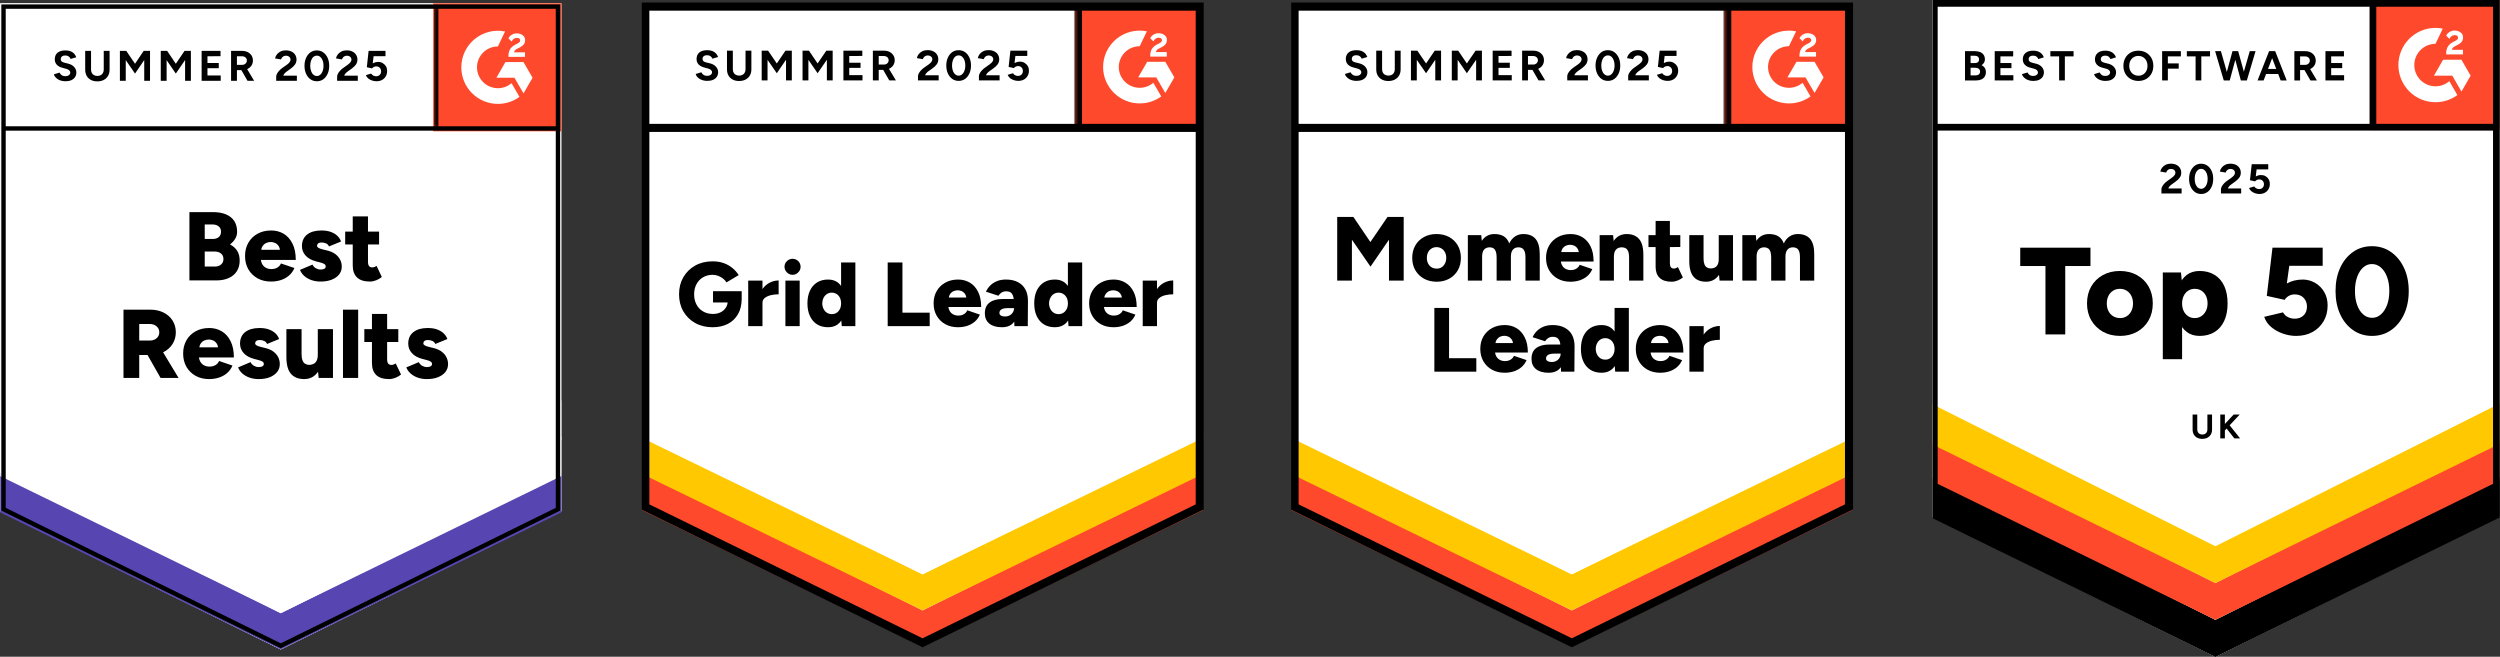
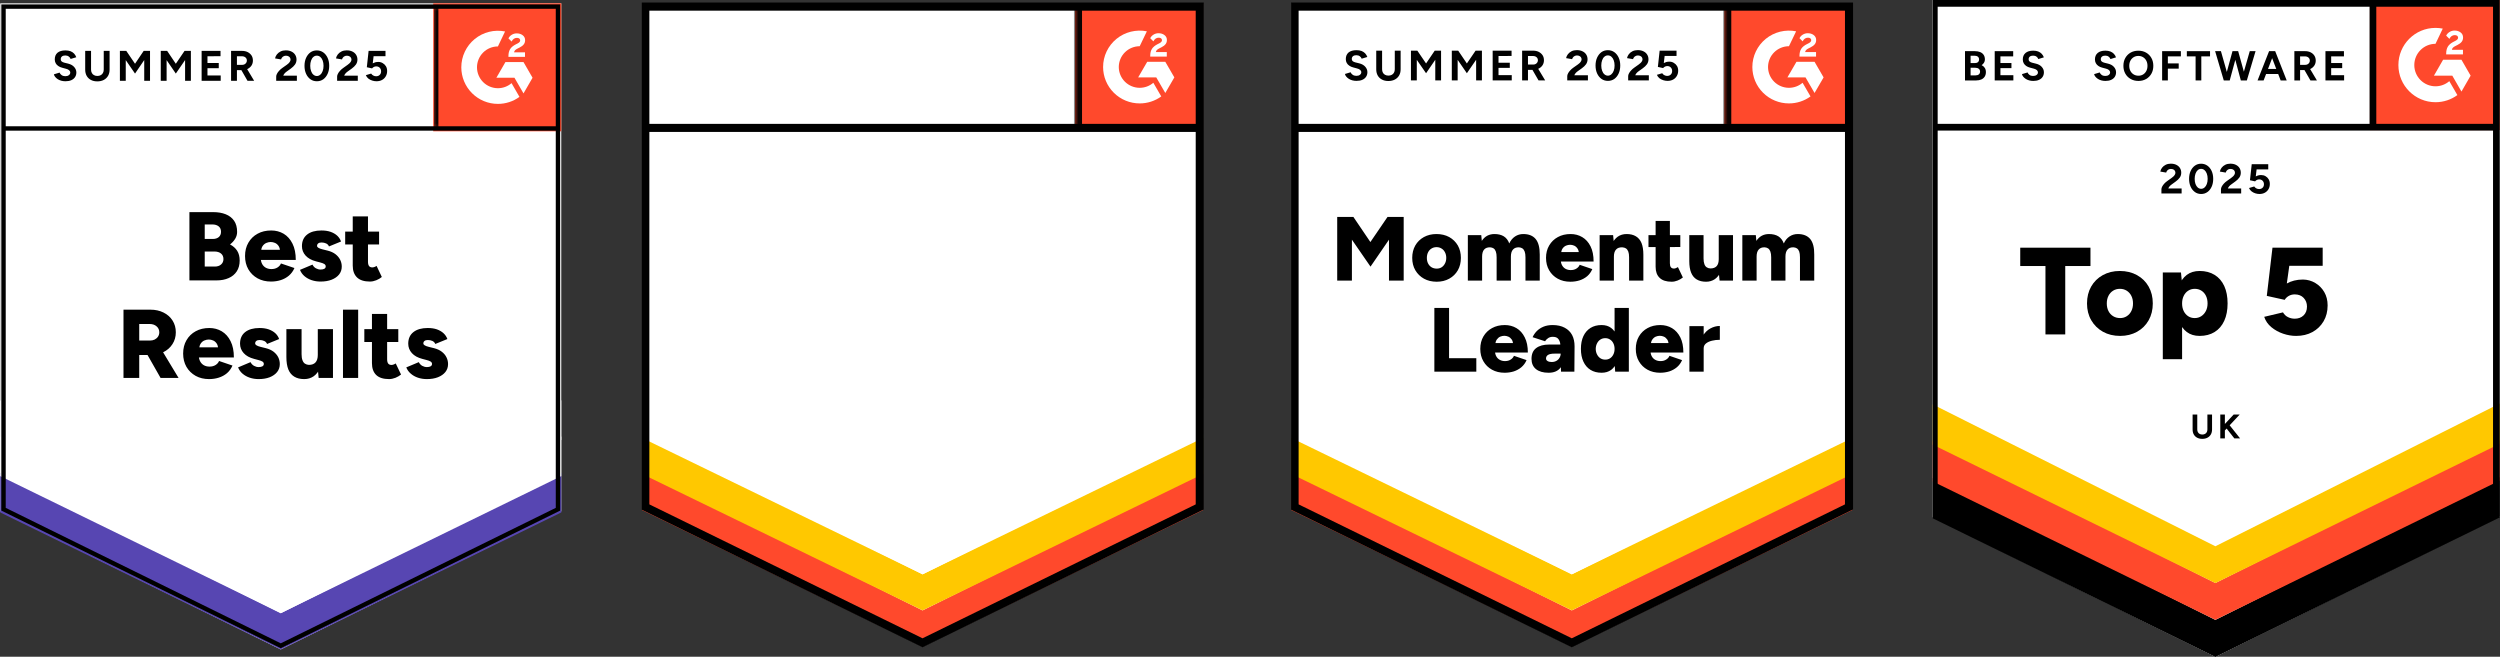
<svg xmlns="http://www.w3.org/2000/svg" width="335" height="88" viewBox="0 0 335 88" fill="none">
  <rect x="0" y="0" width="335" height="88" fill="#333333" stroke="none" />
  <g clip-path="url(#clip0_4_200)">
    <path d="M258.748 69.183L296.857 88L334.965 69.183V7.62939e-05H258.748V69.183Z" fill="white" />
    <path d="M258.748 69.183L296.857 88L334.965 69.183V7.62939e-05H258.748V69.183Z" fill="white" />
    <path d="M317.569 7.62939e-05H334.966V17.434H317.569V7.62939e-05Z" fill="#FF492C" />
    <path fill-rule="evenodd" clip-rule="evenodd" d="M330.038 6.676H328.551C328.592 6.443 328.735 6.312 329.027 6.164L329.301 6.025C329.791 5.774 330.051 5.491 330.051 5.028C330.051 4.736 329.939 4.507 329.714 4.341C329.494 4.175 329.225 4.094 328.915 4.094C328.668 4.094 328.443 4.157 328.237 4.287C328.035 4.413 327.882 4.575 327.788 4.777L328.219 5.208C328.385 4.871 328.628 4.705 328.946 4.705C329.216 4.705 329.382 4.844 329.382 5.037C329.382 5.199 329.301 5.334 328.991 5.491L328.816 5.576C328.434 5.769 328.169 5.989 328.017 6.241C327.864 6.488 327.788 6.806 327.788 7.188V7.291H330.038V6.676Z" fill="white" />
    <path fill-rule="evenodd" clip-rule="evenodd" d="M329.835 8.004H327.377L326.148 10.138H328.606L329.835 12.271L331.064 10.138L329.835 8.004Z" fill="white" />
    <path fill-rule="evenodd" clip-rule="evenodd" d="M326.357 11.563C324.79 11.563 323.516 10.287 323.516 8.718C323.516 7.149 324.79 5.872 326.357 5.872L327.33 3.834C327.015 3.771 326.69 3.738 326.357 3.738C323.611 3.738 321.385 5.968 321.385 8.718C321.385 11.468 323.611 13.697 326.357 13.697C327.452 13.697 328.464 13.343 329.286 12.742L328.208 10.874C327.711 11.303 327.064 11.563 326.357 11.563Z" fill="white" />
    <path fill-rule="evenodd" clip-rule="evenodd" d="M317.525 17.047V0.554H318.424V17.047L317.525 17.047Z" fill="black" />
    <path d="M258.749 69.337L258.749 63.941L296.857 83.07L334.965 63.941L334.965 69.337L296.857 88L258.749 69.337Z" fill="black" />
    <path d="M258.749 64.394L258.749 58.998L296.857 78.127L334.965 58.998L334.965 64.394L296.857 83.057L258.749 64.394Z" fill="#FF492C" />
    <path d="M258.749 59.467L258.749 54.071L296.857 73.2L334.965 54.071L334.965 59.467L296.857 78.13L258.749 59.467Z" fill="#FFC800" />
    <path fill-rule="evenodd" clip-rule="evenodd" d="M296.857 86.996L334.066 68.623V0.901H259.647V68.623L296.857 86.996ZM258.748 69.183L296.857 88L334.965 69.183V7.62939e-05H258.748V69.183Z" fill="black" />
    <path fill-rule="evenodd" clip-rule="evenodd" d="M259.266 16.596H334.614V17.497H259.266V16.596Z" fill="black" />
    <path d="M263.31 10.778V6.855H264.635C264.903 6.855 265.138 6.896 265.339 6.978C265.541 7.061 265.697 7.185 265.809 7.351C265.921 7.517 265.977 7.724 265.977 7.97C265.977 8.124 265.938 8.265 265.862 8.394C265.786 8.522 265.678 8.634 265.54 8.727C265.723 8.82 265.864 8.944 265.963 9.1C266.061 9.255 266.111 9.44 266.111 9.657C266.111 9.896 266.057 10.099 265.949 10.268C265.841 10.436 265.69 10.563 265.496 10.649C265.302 10.735 265.074 10.778 264.814 10.778H263.31ZM264.059 8.452H264.651C264.819 8.452 264.951 8.409 265.049 8.323C265.145 8.237 265.194 8.116 265.194 7.959C265.194 7.802 265.14 7.681 265.032 7.595C264.924 7.509 264.776 7.466 264.59 7.466H264.059V8.452ZM264.059 10.099H264.741C264.924 10.099 265.067 10.054 265.172 9.962C265.276 9.871 265.328 9.748 265.328 9.595C265.328 9.434 265.27 9.309 265.155 9.217C265.039 9.126 264.881 9.079 264.68 9.079H264.059V10.099Z" fill="black" />
    <path d="M267.291 10.778V6.855H269.768V7.555H268.057V8.446H269.533V9.13H268.057V10.077H269.791V10.778H267.291Z" fill="black" />
    <path d="M272.458 10.845C272.26 10.845 272.076 10.821 271.904 10.772C271.733 10.724 271.58 10.656 271.446 10.568C271.311 10.48 271.201 10.382 271.113 10.274C271.025 10.165 270.968 10.052 270.942 9.932L271.692 9.708C271.74 9.834 271.826 9.944 271.949 10.035C272.072 10.127 272.227 10.175 272.413 10.178C272.611 10.182 272.772 10.139 272.897 10.049C273.022 9.96 273.084 9.844 273.084 9.702C273.084 9.579 273.034 9.475 272.936 9.391C272.837 9.306 272.702 9.242 272.53 9.198L272.022 9.063C271.831 9.015 271.664 8.941 271.518 8.842C271.373 8.743 271.259 8.621 271.177 8.475C271.095 8.329 271.054 8.159 271.054 7.965C271.054 7.595 271.176 7.306 271.42 7.099C271.664 6.891 272.01 6.788 272.458 6.788C272.708 6.788 272.927 6.824 273.115 6.897C273.303 6.97 273.461 7.074 273.588 7.208C273.714 7.343 273.811 7.502 273.878 7.684L273.135 7.914C273.09 7.787 273.008 7.678 272.889 7.589C272.769 7.499 272.618 7.455 272.435 7.455C272.249 7.455 272.103 7.498 271.997 7.584C271.89 7.67 271.837 7.791 271.837 7.948C271.837 8.071 271.879 8.168 271.963 8.24C272.047 8.31 272.162 8.364 272.307 8.402L272.821 8.531C273.157 8.612 273.418 8.76 273.604 8.973C273.791 9.186 273.884 9.423 273.884 9.685C273.884 9.917 273.828 10.12 273.716 10.293C273.604 10.467 273.442 10.602 273.23 10.699C273.017 10.797 272.76 10.845 272.458 10.845Z" fill="black" />
-     <path d="M275.924 10.778V7.555H274.75V6.855H277.859V7.555H276.69V10.778H275.924Z" fill="black" />
    <path d="M282.126 10.845C281.929 10.845 281.744 10.821 281.573 10.772C281.401 10.724 281.248 10.656 281.114 10.568C280.98 10.48 280.869 10.382 280.782 10.274C280.694 10.165 280.637 10.052 280.611 9.932L281.36 9.708C281.408 9.834 281.494 9.944 281.617 10.035C281.74 10.127 281.895 10.175 282.082 10.178C282.279 10.182 282.44 10.139 282.565 10.049C282.69 9.96 282.753 9.844 282.753 9.702C282.753 9.579 282.703 9.475 282.604 9.391C282.506 9.306 282.37 9.242 282.199 9.198L281.69 9.063C281.5 9.015 281.332 8.941 281.187 8.842C281.041 8.743 280.927 8.621 280.846 8.475C280.764 8.329 280.722 8.159 280.722 7.965C280.722 7.595 280.845 7.306 281.089 7.099C281.333 6.891 281.679 6.788 282.126 6.788C282.376 6.788 282.595 6.824 282.783 6.897C282.972 6.97 283.129 7.074 283.256 7.208C283.382 7.343 283.48 7.502 283.547 7.684L282.803 7.914C282.758 7.787 282.676 7.678 282.557 7.589C282.438 7.499 282.286 7.455 282.104 7.455C281.917 7.455 281.771 7.498 281.665 7.584C281.559 7.67 281.506 7.791 281.506 7.948C281.506 8.071 281.547 8.168 281.631 8.24C281.715 8.31 281.83 8.364 281.975 8.402L282.49 8.531C282.825 8.612 283.086 8.76 283.272 8.973C283.459 9.186 283.552 9.423 283.552 9.685C283.552 9.917 283.496 10.12 283.385 10.293C283.272 10.467 283.11 10.602 282.898 10.699C282.686 10.797 282.428 10.845 282.126 10.845Z" fill="black" />
    <path d="M286.555 10.845C286.159 10.845 285.81 10.758 285.506 10.584C285.202 10.411 284.965 10.171 284.793 9.867C284.622 9.563 284.536 9.214 284.536 8.822C284.536 8.422 284.622 8.07 284.793 7.766C284.965 7.461 285.201 7.223 285.5 7.051C285.8 6.879 286.146 6.793 286.538 6.793C286.933 6.793 287.281 6.88 287.581 7.054C287.881 7.228 288.117 7.467 288.288 7.771C288.46 8.076 288.545 8.426 288.545 8.822C288.545 9.214 288.461 9.563 288.291 9.868C288.121 10.172 287.886 10.411 287.586 10.584C287.286 10.759 286.942 10.845 286.555 10.845ZM286.555 10.145C286.793 10.145 287.003 10.087 287.184 9.974C287.364 9.859 287.506 9.704 287.609 9.506C287.711 9.308 287.762 9.079 287.762 8.822C287.762 8.561 287.71 8.331 287.606 8.132C287.501 7.935 287.358 7.779 287.175 7.665C286.993 7.551 286.78 7.494 286.538 7.494C286.303 7.494 286.093 7.551 285.909 7.665C285.724 7.779 285.58 7.935 285.475 8.132C285.371 8.331 285.319 8.561 285.319 8.822C285.319 9.079 285.371 9.308 285.475 9.506C285.58 9.704 285.725 9.859 285.912 9.974C286.098 10.087 286.312 10.145 286.555 10.145Z" fill="black" />
    <path d="M289.726 10.778V6.855H292.237V7.555H290.492V8.497H291.946V9.198H290.492V10.778L289.726 10.778Z" fill="black" />
    <path d="M294.21 10.778V7.555H293.036V6.855H296.145V7.555H294.976V10.778H294.21Z" fill="black" />
    <path d="M297.985 10.778L296.827 6.855H297.605L298.718 10.778H297.985ZM298.085 10.778L299.154 6.855H299.847L298.784 10.778H298.085ZM300.272 10.778L299.221 6.855H299.914L301.005 10.778H300.272ZM300.345 10.778L301.468 6.855H302.246L301.077 10.778H300.345Z" fill="black" />
    <path d="M302.514 10.778L304.057 6.855H304.824L303.325 10.778H302.514ZM303.241 9.915V9.237H305.696V9.915H303.241ZM305.607 10.778L304.108 6.855H304.874L306.417 10.778H305.607Z" fill="black" />
    <path d="M307.445 10.778V6.855H308.899C309.175 6.855 309.419 6.909 309.632 7.018C309.845 7.126 310.011 7.275 310.13 7.463C310.249 7.652 310.309 7.871 310.309 8.121C310.309 8.368 310.246 8.587 310.122 8.78C309.996 8.972 309.826 9.121 309.61 9.229C309.394 9.335 309.148 9.388 308.872 9.388H308.212V10.778L307.445 10.778ZM308.212 8.688H308.905C309.021 8.688 309.124 8.663 309.216 8.615C309.307 8.566 309.38 8.499 309.434 8.413C309.487 8.327 309.515 8.23 309.515 8.121C309.515 7.953 309.454 7.817 309.333 7.712C309.212 7.608 309.056 7.555 308.866 7.555H308.212L308.212 8.688ZM309.598 10.778L308.693 9.203L309.279 8.783L310.465 10.778L309.598 10.778Z" fill="black" />
    <path d="M311.611 10.778V6.855H314.088V7.555H312.377V8.446H313.854V9.13H312.377V10.077H314.111V10.778H311.611Z" fill="black" />
    <path d="M289.63 25.928V25.362C289.63 25.253 289.664 25.134 289.731 25.003C289.798 24.872 289.891 24.742 290.01 24.61C290.13 24.48 290.269 24.358 290.43 24.246L291.022 23.821C291.104 23.765 291.182 23.701 291.255 23.63C291.327 23.559 291.387 23.482 291.433 23.398C291.48 23.313 291.503 23.232 291.503 23.154C291.503 23.057 291.48 22.969 291.433 22.89C291.387 22.812 291.319 22.751 291.229 22.705C291.14 22.661 291.03 22.638 290.899 22.638C290.788 22.638 290.688 22.66 290.6 22.705C290.513 22.751 290.441 22.81 290.385 22.885C290.329 22.96 290.29 23.04 290.268 23.126L289.479 22.991C289.516 22.804 289.596 22.631 289.719 22.47C289.842 22.31 290.004 22.18 290.203 22.081C290.403 21.982 290.629 21.932 290.883 21.932C291.173 21.932 291.423 21.984 291.632 22.089C291.841 22.194 292.002 22.336 292.116 22.518C292.229 22.699 292.286 22.91 292.286 23.148C292.286 23.391 292.22 23.607 292.088 23.796C291.955 23.984 291.774 24.16 291.543 24.325L291.011 24.712C290.903 24.786 290.81 24.868 290.731 24.958C290.653 25.048 290.594 25.147 290.553 25.255H292.337V25.928L289.63 25.928Z" fill="black" />
    <path d="M294.953 25.995C294.637 25.995 294.357 25.909 294.114 25.734C293.872 25.561 293.682 25.322 293.544 25.017C293.406 24.713 293.337 24.362 293.337 23.967C293.337 23.57 293.406 23.22 293.544 22.916C293.682 22.611 293.871 22.372 294.112 22.199C294.352 22.025 294.631 21.938 294.948 21.938C295.264 21.938 295.545 22.025 295.79 22.199C296.033 22.372 296.225 22.611 296.363 22.916C296.5 23.22 296.569 23.57 296.569 23.967C296.569 24.363 296.5 24.713 296.363 25.017C296.225 25.322 296.035 25.561 295.792 25.734C295.55 25.909 295.27 25.995 294.953 25.995ZM294.953 25.3C295.121 25.3 295.271 25.243 295.404 25.129C295.536 25.015 295.64 24.859 295.714 24.658C295.788 24.459 295.826 24.228 295.826 23.967C295.826 23.705 295.788 23.473 295.714 23.271C295.64 23.07 295.536 22.912 295.404 22.798C295.271 22.684 295.119 22.628 294.948 22.628C294.78 22.628 294.631 22.684 294.5 22.798C294.37 22.912 294.269 23.07 294.196 23.271C294.123 23.473 294.087 23.705 294.087 23.967C294.087 24.228 294.123 24.459 294.196 24.658C294.269 24.859 294.371 25.015 294.503 25.129C294.636 25.243 294.785 25.3 294.953 25.3Z" fill="black" />
    <path d="M297.61 25.928V25.362C297.61 25.253 297.644 25.134 297.711 25.003C297.778 24.872 297.871 24.742 297.991 24.61C298.11 24.48 298.25 24.358 298.41 24.246L299.003 23.821C299.084 23.765 299.162 23.701 299.235 23.63C299.308 23.559 299.367 23.482 299.414 23.398C299.46 23.313 299.483 23.232 299.483 23.154C299.483 23.057 299.46 22.969 299.414 22.89C299.367 22.812 299.299 22.751 299.21 22.705C299.12 22.661 299.01 22.638 298.88 22.638C298.768 22.638 298.668 22.66 298.581 22.705C298.493 22.751 298.421 22.81 298.365 22.885C298.309 22.96 298.27 23.04 298.248 23.126L297.46 22.991C297.497 22.804 297.577 22.631 297.7 22.47C297.822 22.309 297.984 22.18 298.183 22.081C298.383 21.982 298.609 21.932 298.863 21.932C299.153 21.932 299.403 21.984 299.612 22.089C299.821 22.194 299.982 22.336 300.096 22.518C300.21 22.699 300.266 22.91 300.266 23.148C300.266 23.391 300.2 23.607 300.068 23.796C299.936 23.984 299.754 24.16 299.523 24.325L298.991 24.712C298.883 24.786 298.79 24.868 298.711 24.958C298.634 25.048 298.574 25.147 298.533 25.255H300.317V25.928L297.61 25.928Z" fill="black" />
    <path d="M302.759 25.995C302.58 25.995 302.397 25.965 302.208 25.905C302.021 25.845 301.851 25.756 301.7 25.636C301.549 25.517 301.438 25.369 301.367 25.194L302.066 24.987C302.148 25.106 302.246 25.194 302.36 25.249C302.474 25.306 302.592 25.334 302.715 25.334C302.908 25.334 303.066 25.275 303.187 25.157C303.309 25.04 303.369 24.882 303.369 24.684C303.369 24.501 303.31 24.348 303.193 24.225C303.076 24.101 302.919 24.039 302.726 24.039C302.61 24.039 302.504 24.066 302.407 24.118C302.31 24.17 302.236 24.232 302.183 24.303L301.496 24.152L301.731 22.005H303.945V22.7H302.385L302.273 23.642C302.373 23.586 302.486 23.54 302.609 23.504C302.732 23.469 302.864 23.453 303.005 23.457C303.218 23.457 303.412 23.508 303.587 23.611C303.762 23.713 303.901 23.854 304.004 24.031C304.106 24.209 304.157 24.415 304.157 24.651C304.157 24.916 304.097 25.149 303.978 25.351C303.86 25.553 303.695 25.71 303.486 25.825C303.278 25.938 303.035 25.995 302.759 25.995Z" fill="black" />
    <path d="M274.092 44.812V35.647H270.712V33.19H280.123V35.647H276.743V44.812H274.092Z" fill="black" />
    <path d="M284.1 45.012C283.227 45.012 282.459 44.826 281.797 44.456C281.134 44.085 280.612 43.573 280.231 42.92C279.85 42.267 279.659 41.514 279.659 40.662C279.659 39.809 279.844 39.057 280.214 38.404C280.585 37.751 281.103 37.239 281.772 36.868C282.44 36.497 283.199 36.311 284.05 36.311C284.923 36.311 285.693 36.497 286.361 36.868C287.03 37.239 287.549 37.751 287.919 38.404C288.289 39.057 288.474 39.81 288.474 40.662C288.474 41.514 288.289 42.267 287.919 42.92C287.549 43.573 287.033 44.085 286.37 44.456C285.707 44.826 284.95 45.012 284.1 45.012ZM284.1 42.621C284.431 42.621 284.727 42.538 284.986 42.372C285.246 42.206 285.45 41.977 285.599 41.683C285.749 41.39 285.823 41.049 285.823 40.662C285.823 40.274 285.749 39.934 285.599 39.641C285.45 39.347 285.243 39.118 284.978 38.952C284.713 38.785 284.409 38.703 284.067 38.703C283.724 38.703 283.42 38.785 283.156 38.952C282.89 39.118 282.683 39.347 282.534 39.641C282.385 39.934 282.311 40.274 282.311 40.662C282.311 41.049 282.385 41.39 282.534 41.683C282.683 41.977 282.893 42.206 283.164 42.372C283.434 42.538 283.746 42.621 284.1 42.621Z" fill="black" />
    <path d="M289.816 48.133V36.511H292.251L292.401 38.038V48.133H289.816ZM294.753 45.012C294.068 45.012 293.494 44.838 293.03 44.489C292.566 44.14 292.218 43.639 291.986 42.986C291.754 42.333 291.638 41.558 291.638 40.662C291.638 39.754 291.754 38.977 291.986 38.329C292.218 37.681 292.566 37.184 293.03 36.835C293.494 36.486 294.068 36.311 294.753 36.311C295.526 36.311 296.195 36.486 296.758 36.835C297.322 37.184 297.752 37.681 298.05 38.329C298.349 38.977 298.497 39.754 298.497 40.662C298.497 41.558 298.349 42.333 298.05 42.986C297.752 43.639 297.322 44.14 296.758 44.489C296.195 44.838 295.526 45.012 294.753 45.012ZM294.09 42.621C294.422 42.621 294.715 42.538 294.969 42.372C295.223 42.206 295.427 41.977 295.582 41.683C295.736 41.39 295.814 41.049 295.814 40.661C295.814 40.274 295.742 39.934 295.598 39.641C295.455 39.347 295.253 39.118 294.994 38.952C294.734 38.785 294.439 38.703 294.107 38.703C293.776 38.703 293.48 38.785 293.221 38.952C292.961 39.118 292.76 39.35 292.616 39.649C292.472 39.948 292.401 40.285 292.401 40.661C292.401 41.049 292.472 41.389 292.616 41.683C292.76 41.976 292.958 42.206 293.213 42.372C293.466 42.538 293.759 42.621 294.09 42.621Z" fill="black" />
    <path d="M307.677 45.012C307.102 45.012 306.522 44.912 305.936 44.713C305.351 44.514 304.829 44.226 304.371 43.849C303.912 43.473 303.589 43.008 303.402 42.455L305.92 41.857C306.086 42.145 306.309 42.358 306.591 42.496C306.873 42.635 307.174 42.704 307.494 42.704C307.98 42.704 308.375 42.557 308.679 42.264C308.983 41.971 309.135 41.575 309.135 41.077C309.135 40.623 308.988 40.238 308.695 39.923C308.402 39.608 308.002 39.449 307.494 39.449C307.185 39.449 306.911 39.522 306.674 39.665C306.436 39.809 306.262 39.981 306.152 40.18L303.75 39.649L304.512 33.19H311.239V35.614H306.765L306.434 37.989C306.72 37.822 307.046 37.693 307.411 37.599C307.775 37.505 308.173 37.458 308.604 37.458C309.201 37.468 309.75 37.623 310.253 37.922C310.755 38.221 311.155 38.627 311.454 39.142C311.753 39.657 311.901 40.252 311.901 40.927C311.901 41.736 311.719 42.447 311.354 43.061C310.99 43.675 310.493 44.154 309.863 44.497C309.234 44.84 308.505 45.012 307.677 45.012Z" fill="black" />
-     <path d="M317.85 45.012C316.9 45.012 316.054 44.755 315.315 44.24C314.575 43.725 313.997 43.017 313.583 42.114C313.169 41.213 312.962 40.175 312.962 39.001C312.962 37.828 313.169 36.79 313.583 35.888C313.997 34.986 314.572 34.278 315.306 33.763C316.041 33.248 316.883 32.99 317.834 32.99C318.794 32.99 319.645 33.248 320.384 33.763C321.125 34.278 321.707 34.986 322.133 35.888C322.558 36.79 322.771 37.828 322.771 39.001C322.771 40.175 322.561 41.213 322.141 42.114C321.721 43.017 321.141 43.725 320.401 44.24C319.661 44.755 318.811 45.012 317.85 45.012ZM317.866 42.588C318.308 42.588 318.703 42.433 319.051 42.123C319.399 41.813 319.672 41.39 319.871 40.853C320.07 40.316 320.169 39.698 320.169 39.001C320.169 38.293 320.07 37.667 319.871 37.125C319.672 36.583 319.396 36.156 319.043 35.847C318.689 35.537 318.286 35.382 317.833 35.382C317.391 35.382 316.999 35.537 316.656 35.847C316.314 36.156 316.046 36.583 315.853 37.125C315.66 37.667 315.563 38.293 315.563 39.001C315.563 39.698 315.66 40.319 315.853 40.861C316.046 41.403 316.317 41.827 316.665 42.131C317.013 42.435 317.413 42.588 317.866 42.588Z" fill="black" />
    <path d="M295.103 58.807C294.839 58.807 294.609 58.755 294.415 58.651C294.221 58.549 294.071 58.403 293.966 58.215C293.861 58.028 293.809 57.807 293.809 57.551V55.547H294.434V57.551C294.434 57.688 294.461 57.808 294.518 57.91C294.574 58.012 294.653 58.09 294.755 58.145C294.856 58.2 294.976 58.227 295.112 58.227C295.249 58.227 295.368 58.2 295.47 58.145C295.572 58.09 295.651 58.012 295.707 57.91C295.763 57.808 295.791 57.688 295.791 57.551V55.547H296.415V57.551C296.415 57.807 296.361 58.028 296.254 58.215C296.146 58.403 295.994 58.549 295.798 58.651C295.602 58.755 295.37 58.807 295.103 58.807Z" fill="black" />
    <path d="M297.518 58.743V55.547H298.133V58.743H297.518ZM297.891 57.935L297.818 57.149L299.312 55.547H300.119L297.891 57.935ZM299.399 58.743L298.128 57.118L298.579 56.743L300.169 58.743H299.399Z" fill="black" />
  </g>
  <g clip-path="url(#clip1_4_200)">
-     <path d="M0.029 68.513L37.62 87.027L75.211 68.513V0.444H0.029V68.513Z" fill="white" />
    <path d="M0.029 68.513L37.62 87.027L75.211 68.513V0.444H0.029V68.513Z" fill="white" />
    <path d="M8.769 10.888C8.567 10.888 8.379 10.864 8.205 10.815C8.03 10.766 7.875 10.698 7.739 10.611C7.597 10.518 7.483 10.417 7.396 10.308C7.303 10.199 7.246 10.082 7.224 9.957L7.984 9.728C8.033 9.859 8.123 9.971 8.254 10.063C8.379 10.156 8.537 10.205 8.728 10.21C8.929 10.216 9.093 10.172 9.218 10.08C9.349 9.987 9.414 9.87 9.414 9.728C9.414 9.603 9.362 9.497 9.259 9.41C9.161 9.323 9.022 9.257 8.842 9.214L8.327 9.075C8.131 9.026 7.96 8.95 7.812 8.846C7.66 8.748 7.543 8.623 7.461 8.47C7.379 8.323 7.339 8.152 7.339 7.956C7.339 7.575 7.461 7.278 7.706 7.066C7.957 6.859 8.311 6.755 8.769 6.755C9.025 6.755 9.251 6.791 9.447 6.861C9.638 6.938 9.798 7.044 9.929 7.18C10.054 7.316 10.152 7.479 10.223 7.67L9.463 7.899C9.42 7.768 9.335 7.659 9.21 7.572C9.09 7.479 8.935 7.433 8.744 7.433C8.553 7.433 8.406 7.477 8.303 7.564C8.194 7.651 8.139 7.776 8.139 7.94C8.139 8.065 8.18 8.163 8.262 8.234C8.349 8.304 8.466 8.359 8.613 8.397L9.145 8.528C9.488 8.615 9.755 8.767 9.945 8.985C10.136 9.203 10.231 9.445 10.231 9.712C10.231 9.946 10.174 10.15 10.06 10.325C9.945 10.504 9.779 10.643 9.561 10.741C9.343 10.839 9.079 10.888 8.769 10.888ZM13.034 10.905C12.707 10.905 12.421 10.839 12.176 10.709C11.931 10.578 11.743 10.395 11.613 10.161C11.482 9.927 11.416 9.649 11.416 9.328V6.82H12.201V9.328C12.201 9.502 12.236 9.652 12.307 9.777C12.373 9.908 12.471 10.006 12.601 10.071C12.727 10.142 12.876 10.178 13.051 10.178C13.22 10.178 13.37 10.142 13.5 10.071C13.626 10.006 13.724 9.908 13.794 9.777C13.865 9.652 13.901 9.502 13.901 9.328V6.82H14.685V9.328C14.685 9.649 14.617 9.927 14.481 10.161C14.345 10.395 14.154 10.578 13.909 10.709C13.664 10.839 13.372 10.905 13.034 10.905ZM16.066 10.823V6.82H16.924L18.093 8.544L19.253 6.82H20.103V10.823H19.327V8.046L18.093 9.859L16.851 8.054V10.823H16.066ZM21.541 10.823V6.82H22.4L23.56 8.544L24.729 6.82H25.578V10.823H24.802V8.046L23.56 9.859L22.326 8.054V10.823H21.541ZM27.017 10.823V6.82H29.55V7.531L27.801 7.539V8.446H29.313V9.14H27.801V10.112H29.575V10.823H27.017ZM30.964 10.823V6.82H32.451C32.729 6.82 32.977 6.875 33.195 6.984C33.413 7.098 33.584 7.251 33.71 7.441C33.83 7.632 33.889 7.855 33.889 8.111C33.889 8.362 33.827 8.585 33.702 8.781C33.571 8.977 33.396 9.129 33.178 9.238C32.955 9.347 32.702 9.402 32.419 9.402H31.748V10.823H30.964ZM33.162 10.823L32.239 9.214L32.835 8.789L34.053 10.823H33.162ZM31.748 8.691H32.451C32.571 8.691 32.677 8.666 32.77 8.617C32.862 8.568 32.936 8.5 32.991 8.413C33.05 8.326 33.081 8.225 33.081 8.111C33.081 7.942 33.018 7.803 32.892 7.694C32.767 7.591 32.606 7.539 32.41 7.539H31.748V8.691ZM37.011 10.823V10.243C37.011 10.134 37.047 10.014 37.117 9.884C37.183 9.747 37.278 9.614 37.404 9.483C37.523 9.347 37.665 9.222 37.828 9.108L38.441 8.675C38.523 8.615 38.602 8.549 38.678 8.479C38.749 8.408 38.809 8.329 38.858 8.242C38.907 8.155 38.932 8.073 38.932 7.997C38.932 7.893 38.907 7.803 38.858 7.727C38.809 7.645 38.738 7.583 38.646 7.539C38.558 7.49 38.447 7.466 38.311 7.466C38.196 7.466 38.095 7.49 38.008 7.539C37.916 7.583 37.842 7.643 37.788 7.719C37.728 7.795 37.687 7.877 37.665 7.964L36.856 7.825C36.894 7.635 36.976 7.458 37.101 7.294C37.232 7.131 37.398 6.997 37.6 6.894C37.801 6.796 38.033 6.747 38.294 6.747C38.594 6.747 38.85 6.801 39.062 6.91C39.275 7.014 39.438 7.158 39.553 7.343C39.673 7.528 39.733 7.743 39.733 7.989C39.733 8.234 39.664 8.454 39.528 8.65C39.392 8.841 39.207 9.02 38.972 9.189L38.425 9.581C38.316 9.658 38.221 9.742 38.139 9.835C38.057 9.927 37.997 10.028 37.959 10.137H39.782V10.823H37.011ZM42.462 10.888C42.135 10.888 41.849 10.801 41.604 10.627C41.353 10.447 41.157 10.202 41.016 9.892C40.874 9.581 40.803 9.225 40.803 8.822C40.803 8.419 40.874 8.062 41.016 7.752C41.157 7.441 41.351 7.196 41.596 7.017C41.841 6.842 42.127 6.755 42.454 6.755C42.775 6.755 43.061 6.842 43.312 7.017C43.562 7.196 43.759 7.441 43.9 7.752C44.042 8.062 44.113 8.419 44.113 8.822C44.113 9.225 44.042 9.581 43.9 9.892C43.759 10.202 43.565 10.447 43.32 10.627C43.069 10.801 42.783 10.888 42.462 10.888ZM42.462 10.186C42.631 10.186 42.783 10.126 42.92 10.006C43.056 9.892 43.162 9.731 43.238 9.524C43.315 9.323 43.353 9.089 43.353 8.822C43.353 8.555 43.315 8.318 43.238 8.111C43.162 7.904 43.056 7.743 42.92 7.629C42.783 7.515 42.628 7.458 42.454 7.458C42.279 7.458 42.127 7.515 41.996 7.629C41.86 7.743 41.756 7.904 41.686 8.111C41.609 8.318 41.571 8.555 41.571 8.822C41.571 9.089 41.609 9.323 41.686 9.524C41.756 9.731 41.86 9.892 41.996 10.006C42.132 10.126 42.288 10.186 42.462 10.186ZM45.175 10.823V10.243C45.175 10.134 45.211 10.014 45.281 9.884C45.347 9.747 45.442 9.614 45.567 9.483C45.687 9.347 45.829 9.222 45.992 9.108L46.597 8.675C46.684 8.615 46.763 8.549 46.834 8.479C46.91 8.408 46.973 8.329 47.022 8.242C47.071 8.155 47.096 8.073 47.096 7.997C47.096 7.893 47.071 7.803 47.022 7.727C46.973 7.645 46.902 7.583 46.809 7.539C46.722 7.49 46.611 7.466 46.474 7.466C46.36 7.466 46.259 7.49 46.172 7.539C46.079 7.583 46.006 7.643 45.951 7.719C45.892 7.795 45.851 7.877 45.829 7.964L45.02 7.825C45.058 7.635 45.14 7.458 45.265 7.294C45.39 7.131 45.556 6.997 45.764 6.894C45.965 6.796 46.197 6.747 46.458 6.747C46.758 6.747 47.014 6.801 47.226 6.91C47.439 7.014 47.602 7.158 47.717 7.343C47.836 7.528 47.896 7.743 47.896 7.989C47.896 8.234 47.828 8.454 47.692 8.65C47.556 8.841 47.371 9.02 47.136 9.189L46.589 9.581C46.48 9.658 46.385 9.742 46.303 9.835C46.221 9.927 46.161 10.028 46.123 10.137H47.945V10.823H45.175ZM50.446 10.888C50.261 10.888 50.073 10.858 49.882 10.798C49.691 10.739 49.517 10.649 49.359 10.529C49.207 10.404 49.095 10.251 49.024 10.071L49.735 9.859C49.817 9.984 49.918 10.074 50.037 10.129C50.152 10.188 50.272 10.219 50.397 10.219C50.599 10.219 50.759 10.159 50.879 10.039C51.005 9.919 51.067 9.758 51.067 9.557C51.067 9.366 51.007 9.208 50.887 9.083C50.767 8.958 50.609 8.895 50.413 8.895C50.294 8.895 50.184 8.922 50.087 8.977C49.988 9.031 49.912 9.094 49.858 9.165L49.155 9.01L49.392 6.82H51.656V7.531H50.062L49.947 8.487C50.051 8.432 50.166 8.386 50.291 8.348C50.416 8.315 50.552 8.299 50.699 8.299C50.917 8.299 51.113 8.353 51.288 8.462C51.468 8.566 51.612 8.707 51.721 8.887C51.824 9.067 51.876 9.276 51.876 9.516C51.876 9.788 51.813 10.028 51.688 10.235C51.568 10.442 51.402 10.602 51.19 10.717C50.977 10.831 50.729 10.888 50.446 10.888Z" fill="black" />
    <path d="M25.382 37.574V28.425H28.586C29.212 28.425 29.765 28.521 30.245 28.711C30.724 28.902 31.1 29.193 31.372 29.585C31.639 29.977 31.773 30.476 31.773 31.08C31.773 31.401 31.689 31.704 31.52 31.987C31.351 32.27 31.119 32.526 30.825 32.755C31.239 32.972 31.558 33.256 31.781 33.604C32.005 33.958 32.116 34.394 32.116 34.911C32.116 35.483 31.985 35.967 31.724 36.365C31.462 36.763 31.1 37.062 30.637 37.263C30.174 37.47 29.635 37.574 29.019 37.574H25.382ZM27.434 35.72H28.782C29.142 35.72 29.425 35.624 29.632 35.434C29.839 35.249 29.942 35.009 29.942 34.715C29.942 34.399 29.833 34.151 29.616 33.972C29.398 33.792 29.098 33.702 28.717 33.702H27.434V35.72ZM27.434 32.02H28.52C28.853 32.02 29.12 31.935 29.321 31.766C29.517 31.597 29.616 31.36 29.616 31.056C29.616 30.74 29.509 30.497 29.297 30.329C29.084 30.16 28.798 30.075 28.439 30.075H27.434V32.02ZM36.317 37.729C35.636 37.729 35.034 37.585 34.511 37.296C33.987 37.002 33.576 36.599 33.277 36.087C32.982 35.57 32.835 34.976 32.835 34.307C32.835 33.626 32.985 33.03 33.285 32.518C33.584 32 33.996 31.6 34.519 31.317C35.042 31.028 35.649 30.884 36.341 30.884C36.957 30.884 37.515 31.031 38.016 31.325C38.512 31.625 38.904 32.066 39.193 32.648C39.487 33.231 39.634 33.958 39.634 34.829H34.715L34.944 34.584C34.944 34.878 35.004 35.14 35.123 35.368C35.243 35.592 35.412 35.763 35.63 35.883C35.848 35.997 36.093 36.055 36.366 36.055C36.687 36.055 36.959 35.984 37.183 35.842C37.406 35.701 37.561 35.521 37.649 35.303L39.455 35.916C39.28 36.324 39.032 36.664 38.711 36.937C38.395 37.204 38.033 37.402 37.624 37.533C37.21 37.664 36.774 37.729 36.317 37.729ZM34.993 33.735L34.78 33.473H37.714L37.526 33.735C37.526 33.408 37.461 33.149 37.33 32.959C37.199 32.768 37.038 32.632 36.848 32.55C36.657 32.469 36.466 32.428 36.276 32.428C36.085 32.428 35.892 32.469 35.696 32.55C35.499 32.632 35.333 32.768 35.197 32.959C35.061 33.149 34.993 33.408 34.993 33.735ZM42.952 37.729C42.527 37.729 42.13 37.666 41.759 37.541C41.389 37.416 41.067 37.236 40.795 37.002C40.528 36.773 40.329 36.493 40.198 36.161L41.874 35.458C41.983 35.681 42.138 35.848 42.339 35.956C42.541 36.065 42.745 36.12 42.952 36.12C43.17 36.12 43.342 36.084 43.467 36.014C43.587 35.938 43.647 35.834 43.647 35.703C43.647 35.567 43.584 35.458 43.459 35.377C43.334 35.3 43.154 35.232 42.92 35.172L42.356 35.025C41.745 34.867 41.277 34.609 40.95 34.249C40.623 33.885 40.46 33.462 40.46 32.983C40.46 32.313 40.691 31.796 41.154 31.431C41.612 31.067 42.252 30.884 43.075 30.884C43.538 30.884 43.944 30.944 44.292 31.064C44.647 31.189 44.944 31.36 45.183 31.578C45.423 31.802 45.595 32.063 45.698 32.362L44.08 33.024C44.02 32.85 43.895 32.717 43.704 32.624C43.519 32.537 43.312 32.493 43.083 32.493C42.892 32.493 42.745 32.534 42.642 32.616C42.538 32.697 42.486 32.809 42.486 32.951C42.486 33.054 42.549 33.141 42.674 33.212C42.8 33.288 42.985 33.356 43.23 33.416L43.925 33.588C44.333 33.691 44.677 33.849 44.954 34.062C45.232 34.279 45.442 34.53 45.584 34.813C45.725 35.096 45.796 35.398 45.796 35.72C45.796 36.128 45.676 36.482 45.437 36.782C45.197 37.081 44.862 37.315 44.431 37.484C44.007 37.647 43.513 37.729 42.952 37.729ZM49.572 37.729C48.798 37.729 48.221 37.544 47.839 37.174C47.458 36.803 47.267 36.275 47.267 35.589V28.997H49.31V35.074C49.31 35.336 49.359 35.529 49.457 35.654C49.55 35.774 49.697 35.834 49.898 35.834C49.975 35.834 50.067 35.815 50.176 35.777C50.28 35.739 50.375 35.69 50.462 35.63L51.165 37.116C50.958 37.291 50.708 37.438 50.413 37.557C50.125 37.672 49.844 37.729 49.572 37.729ZM46.254 32.755V31.039H50.797V32.755H46.254ZM16.548 50.643V41.495H20.144C20.809 41.495 21.397 41.623 21.909 41.879C22.427 42.134 22.83 42.491 23.119 42.949C23.413 43.406 23.56 43.931 23.56 44.525C23.56 45.119 23.41 45.647 23.11 46.11C22.816 46.572 22.41 46.932 21.893 47.188C21.375 47.444 20.779 47.572 20.103 47.572H18.657V50.643H16.548ZM21.517 50.643L19.45 47.008L21.035 45.848L23.928 50.643H21.517ZM18.657 45.636H20.079C20.324 45.636 20.542 45.59 20.733 45.497C20.923 45.399 21.073 45.266 21.182 45.097C21.291 44.928 21.345 44.737 21.345 44.525C21.345 44.204 21.226 43.94 20.986 43.733C20.746 43.52 20.43 43.414 20.038 43.414H18.657V45.636ZM28.014 50.798C27.338 50.798 26.739 50.654 26.216 50.365C25.693 50.071 25.282 49.668 24.982 49.156C24.688 48.639 24.541 48.045 24.541 47.376C24.541 46.695 24.691 46.099 24.99 45.587C25.29 45.07 25.701 44.669 26.224 44.386C26.747 44.097 27.355 43.953 28.047 43.953C28.662 43.953 29.218 44.1 29.714 44.394C30.215 44.694 30.61 45.135 30.898 45.718C31.193 46.3 31.34 47.027 31.34 47.898H26.42L26.641 47.653C26.641 47.947 26.703 48.209 26.829 48.438C26.949 48.661 27.118 48.832 27.335 48.952C27.553 49.066 27.799 49.124 28.071 49.124C28.392 49.124 28.665 49.053 28.888 48.911C29.111 48.77 29.267 48.59 29.354 48.372L31.152 48.985C30.977 49.393 30.732 49.734 30.416 50.006C30.1 50.273 29.735 50.471 29.321 50.602C28.913 50.733 28.477 50.798 28.014 50.798ZM26.698 46.804L26.486 46.543H29.419L29.231 46.804C29.231 46.477 29.166 46.218 29.035 46.028C28.904 45.837 28.744 45.701 28.553 45.62C28.362 45.538 28.172 45.497 27.981 45.497C27.785 45.497 27.589 45.538 27.393 45.62C27.197 45.701 27.033 45.837 26.902 46.028C26.766 46.218 26.698 46.477 26.698 46.804ZM34.658 50.798C34.233 50.798 33.835 50.736 33.465 50.61C33.094 50.485 32.773 50.305 32.5 50.071C32.233 49.843 32.034 49.562 31.904 49.23L33.571 48.527C33.685 48.751 33.843 48.917 34.045 49.026C34.246 49.135 34.451 49.189 34.658 49.189C34.876 49.189 35.047 49.154 35.172 49.083C35.292 49.007 35.352 48.903 35.352 48.773C35.352 48.636 35.29 48.527 35.164 48.446C35.039 48.37 34.856 48.301 34.617 48.242L34.061 48.094C33.451 47.937 32.982 47.678 32.656 47.319C32.329 46.954 32.165 46.532 32.165 46.053C32.165 45.383 32.394 44.865 32.852 44.501C33.315 44.136 33.958 43.953 34.78 43.953C35.238 43.953 35.644 44.013 35.998 44.133C36.352 44.258 36.649 44.43 36.889 44.648C37.128 44.871 37.3 45.132 37.403 45.432L35.785 46.093C35.725 45.919 35.6 45.786 35.41 45.693C35.224 45.606 35.017 45.562 34.788 45.562C34.598 45.562 34.451 45.603 34.347 45.685C34.244 45.767 34.192 45.878 34.192 46.02C34.192 46.123 34.255 46.21 34.38 46.281C34.505 46.357 34.69 46.425 34.935 46.485L35.63 46.657C36.039 46.76 36.382 46.918 36.66 47.131C36.938 47.349 37.147 47.599 37.289 47.882C37.425 48.165 37.493 48.468 37.493 48.789C37.493 49.197 37.373 49.551 37.134 49.851C36.894 50.15 36.562 50.384 36.137 50.553C35.712 50.717 35.219 50.798 34.658 50.798ZM42.699 50.643L42.584 49.442V44.108H44.619V50.643H42.699ZM38.376 47.457V44.108H40.411V47.457H38.376ZM40.411 47.457C40.411 47.795 40.452 48.067 40.533 48.274C40.61 48.487 40.721 48.639 40.868 48.732C41.016 48.83 41.19 48.884 41.391 48.895C41.784 48.895 42.081 48.783 42.282 48.56C42.484 48.337 42.584 48.002 42.584 47.555H43.197C43.197 48.247 43.094 48.835 42.887 49.32C42.674 49.799 42.388 50.166 42.029 50.422C41.664 50.673 41.242 50.798 40.762 50.798C40.239 50.798 39.801 50.692 39.447 50.48C39.087 50.267 38.817 49.943 38.637 49.508C38.463 49.072 38.376 48.514 38.376 47.833V47.457H40.411ZM45.96 50.643V41.495H47.994V50.643H45.96ZM52.138 50.798C51.364 50.798 50.786 50.613 50.405 50.243C50.029 49.873 49.841 49.344 49.841 48.658V42.066H51.876V48.144C51.876 48.405 51.925 48.598 52.023 48.724C52.121 48.843 52.268 48.903 52.465 48.903C52.546 48.903 52.639 48.884 52.742 48.846C52.846 48.808 52.941 48.759 53.028 48.699L53.739 50.186C53.527 50.36 53.276 50.507 52.987 50.627C52.693 50.741 52.41 50.798 52.138 50.798ZM48.82 45.824V44.108H53.372V45.824H48.82ZM57.204 50.798C56.774 50.798 56.373 50.736 56.003 50.61C55.633 50.485 55.314 50.305 55.047 50.071C54.775 49.843 54.573 49.562 54.442 49.23L56.117 48.527C56.232 48.751 56.387 48.917 56.583 49.026C56.785 49.135 56.992 49.189 57.204 49.189C57.422 49.189 57.591 49.154 57.711 49.083C57.831 49.007 57.891 48.903 57.891 48.773C57.891 48.636 57.828 48.527 57.703 48.446C57.578 48.37 57.398 48.301 57.163 48.242L56.6 48.094C55.989 47.937 55.521 47.678 55.194 47.319C54.867 46.954 54.704 46.532 54.704 46.053C54.704 45.383 54.935 44.865 55.398 44.501C55.861 44.136 56.502 43.953 57.319 43.953C57.782 43.953 58.19 44.013 58.544 44.133C58.893 44.258 59.187 44.43 59.427 44.648C59.667 44.871 59.841 45.132 59.95 45.432L58.324 46.093C58.264 45.919 58.141 45.786 57.956 45.693C57.766 45.606 57.558 45.562 57.335 45.562C57.139 45.562 56.989 45.603 56.886 45.685C56.782 45.767 56.73 45.878 56.73 46.02C56.73 46.123 56.793 46.21 56.918 46.281C57.044 46.357 57.229 46.425 57.474 46.485L58.169 46.657C58.577 46.76 58.92 46.918 59.198 47.131C59.482 47.349 59.691 47.599 59.828 47.882C59.969 48.165 60.04 48.468 60.04 48.789C60.04 49.197 59.92 49.551 59.68 49.851C59.441 50.15 59.106 50.384 58.675 50.553C58.25 50.717 57.76 50.798 57.204 50.798Z" fill="black" />
    <path d="M58.05 0.444H75.211V17.597H58.05V0.444Z" fill="#FF492C" />
    <mask id="mask0_4_200" style="mask-type:luminance" maskUnits="userSpaceOnUse" x="58" y="0" width="18" height="18">
      <path d="M58.05 0.444H75.211V17.597H58.05V0.444Z" fill="white" />
    </mask>
    <g mask="url(#mask0_4_200)">
      <path fill-rule="evenodd" clip-rule="evenodd" d="M70.35 7.012H68.884C68.924 6.783 69.065 6.655 69.353 6.509L69.623 6.372C70.106 6.125 70.364 5.846 70.364 5.392C70.369 5.26 70.341 5.13 70.283 5.012C70.225 4.894 70.138 4.792 70.031 4.716C69.814 4.552 69.548 4.472 69.243 4.472C69.006 4.47 68.773 4.536 68.573 4.662C68.381 4.776 68.227 4.944 68.13 5.144L68.555 5.568C68.72 5.237 68.959 5.073 69.274 5.073C69.539 5.073 69.704 5.211 69.704 5.4C69.704 5.559 69.623 5.692 69.318 5.846L69.145 5.93C68.769 6.12 68.507 6.337 68.357 6.584C68.206 6.827 68.13 7.141 68.13 7.516V7.618H70.35V7.013V7.012ZM70.15 8.319H67.726L66.514 10.419H68.938L70.15 12.518L71.362 10.419L70.15 8.319Z" fill="white" />
      <path fill-rule="evenodd" clip-rule="evenodd" d="M66.72 11.821C65.977 11.82 65.265 11.525 64.739 11C64.214 10.475 63.918 9.764 63.917 9.021C63.918 8.279 64.214 7.567 64.739 7.042C65.265 6.517 65.977 6.222 66.72 6.222L67.679 4.216C66.968 4.074 66.234 4.091 65.53 4.267C64.826 4.442 64.171 4.772 63.61 5.231C63.049 5.691 62.597 6.269 62.286 6.925C61.976 7.58 61.815 8.296 61.815 9.021C61.815 9.665 61.942 10.302 62.189 10.897C62.435 11.491 62.797 12.031 63.252 12.486C63.708 12.941 64.248 13.302 64.843 13.549C65.438 13.795 66.076 13.921 66.72 13.921C67.758 13.923 68.77 13.594 69.609 12.982L68.546 11.142C68.039 11.58 67.391 11.821 66.72 11.821Z" fill="white" />
      <path d="M58.45 0.988V17.217" stroke="black" stroke-width="0.589" />
    </g>
    <path d="M0.029 68.665V63.355L37.62 82.176L75.211 63.355V68.665L37.62 87.027L0.029 68.665Z" fill="#5746B2" />
    <path d="M0.029 63.801V58.492L37.62 77.313L75.211 58.492V63.801L37.62 82.163L0.029 63.801Z" fill="white" />
    <path d="M0.029 58.953V53.644L37.62 72.466L75.211 53.644V58.953L37.62 77.316L0.029 58.953Z" fill="white" />
    <path d="M74.864 17.217H0.539M74.768 68.237L37.62 86.533L0.472 68.237V0.887H74.768V68.237Z" stroke="black" stroke-width="0.589" />
  </g>
  <g clip-path="url(#clip2_4_200)">
    <path d="M86.029 68.199L123.62 86.628L161.211 68.199V0.441H86.029V68.199Z" fill="white" />
    <path d="M86.029 68.199L123.62 86.628L161.211 68.199V0.441H86.029V68.199Z" fill="white" />
-     <path d="M94.769 10.838C94.567 10.838 94.379 10.814 94.205 10.765C94.03 10.716 93.875 10.649 93.739 10.562C93.597 10.47 93.483 10.37 93.396 10.261C93.303 10.153 93.246 10.036 93.224 9.912L93.984 9.684C94.033 9.814 94.123 9.925 94.254 10.017C94.379 10.109 94.537 10.158 94.728 10.164C94.929 10.169 95.093 10.126 95.218 10.034C95.349 9.941 95.414 9.825 95.414 9.684C95.414 9.559 95.362 9.453 95.259 9.367C95.161 9.28 95.022 9.215 94.842 9.172L94.327 9.033C94.131 8.985 93.96 8.909 93.812 8.806C93.66 8.708 93.543 8.583 93.461 8.432C93.379 8.285 93.338 8.115 93.338 7.919C93.338 7.54 93.461 7.245 93.706 7.033C93.957 6.827 94.311 6.724 94.769 6.724C95.025 6.724 95.251 6.759 95.447 6.83C95.638 6.906 95.798 7.011 95.929 7.147C96.054 7.283 96.152 7.445 96.223 7.635L95.463 7.863C95.42 7.732 95.335 7.624 95.21 7.537C95.09 7.445 94.935 7.399 94.744 7.399C94.553 7.399 94.406 7.442 94.303 7.529C94.194 7.616 94.139 7.741 94.139 7.903C94.139 8.028 94.18 8.125 94.262 8.196C94.349 8.266 94.466 8.321 94.613 8.359L95.144 8.489C95.488 8.575 95.755 8.727 95.945 8.944C96.136 9.161 96.231 9.402 96.231 9.668C96.231 9.901 96.174 10.104 96.06 10.277C95.945 10.456 95.779 10.595 95.561 10.692C95.343 10.79 95.079 10.838 94.769 10.838ZM99.034 10.855C98.707 10.855 98.421 10.79 98.176 10.659C97.931 10.529 97.743 10.348 97.612 10.115C97.482 9.882 97.416 9.605 97.416 9.285V6.789H98.201V9.285C98.201 9.459 98.236 9.608 98.307 9.733C98.373 9.863 98.471 9.96 98.601 10.025C98.727 10.096 98.876 10.131 99.051 10.131C99.22 10.131 99.37 10.096 99.5 10.025C99.626 9.96 99.724 9.863 99.794 9.733C99.865 9.608 99.901 9.459 99.901 9.285V6.789H100.685V9.285C100.685 9.605 100.617 9.882 100.481 10.115C100.345 10.348 100.154 10.529 99.909 10.659C99.664 10.79 99.372 10.855 99.034 10.855ZM102.066 10.773V6.789H102.924L104.093 8.505L105.253 6.789H106.103V10.773H105.327V8.009L104.093 9.814L102.851 8.017V10.773H102.066ZM107.542 10.773V6.789H108.4L109.56 8.505L110.729 6.789H111.578V10.773H110.802V8.009L109.56 9.814L108.326 8.017V10.773H107.542ZM113.017 10.773V6.789H115.55V7.497L113.801 7.505V8.407H115.313V9.098H113.801V10.066H115.575V10.773H113.017ZM116.964 10.773V6.789H118.451C118.729 6.789 118.977 6.843 119.195 6.952C119.413 7.066 119.584 7.217 119.71 7.407C119.83 7.597 119.889 7.819 119.889 8.074C119.889 8.323 119.827 8.546 119.702 8.741C119.571 8.936 119.396 9.088 119.178 9.196C118.955 9.304 118.702 9.359 118.418 9.359H117.748V10.773H116.964ZM119.162 10.773L118.239 9.172L118.835 8.749L120.053 10.773H119.162ZM117.748 8.651H118.451C118.571 8.651 118.677 8.627 118.77 8.578C118.863 8.529 118.936 8.461 118.991 8.375C119.05 8.288 119.08 8.188 119.08 8.074C119.08 7.906 119.018 7.768 118.892 7.659C118.767 7.556 118.606 7.505 118.41 7.505H117.748V8.651ZM123.011 10.773V10.196C123.011 10.088 123.047 9.968 123.117 9.838C123.183 9.703 123.278 9.57 123.403 9.44C123.523 9.304 123.665 9.18 123.828 9.066L124.441 8.635C124.523 8.575 124.602 8.51 124.678 8.44C124.749 8.369 124.809 8.291 124.858 8.204C124.907 8.117 124.932 8.036 124.932 7.96C124.932 7.857 124.907 7.768 124.858 7.692C124.809 7.61 124.738 7.548 124.646 7.505C124.558 7.456 124.447 7.432 124.311 7.432C124.196 7.432 124.095 7.456 124.008 7.505C123.916 7.548 123.842 7.608 123.788 7.684C123.728 7.76 123.687 7.841 123.665 7.928L122.856 7.789C122.894 7.6 122.976 7.423 123.101 7.261C123.232 7.098 123.398 6.965 123.6 6.862C123.801 6.765 124.033 6.716 124.294 6.716C124.594 6.716 124.85 6.77 125.062 6.879C125.275 6.982 125.438 7.125 125.553 7.31C125.673 7.494 125.732 7.708 125.732 7.952C125.732 8.196 125.664 8.415 125.528 8.611C125.392 8.8 125.207 8.979 124.972 9.147L124.425 9.537C124.316 9.613 124.221 9.697 124.139 9.79C124.057 9.882 123.997 9.982 123.959 10.09H125.782V10.773H123.011ZM128.462 10.838C128.135 10.838 127.849 10.752 127.604 10.578C127.353 10.399 127.157 10.155 127.015 9.846C126.874 9.537 126.803 9.182 126.803 8.781C126.803 8.38 126.874 8.025 127.015 7.716C127.157 7.407 127.351 7.163 127.596 6.984C127.841 6.811 128.127 6.724 128.454 6.724C128.775 6.724 129.061 6.811 129.312 6.984C129.562 7.163 129.759 7.407 129.9 7.716C130.042 8.025 130.113 8.38 130.113 8.781C130.113 9.182 130.042 9.537 129.9 9.846C129.759 10.155 129.565 10.399 129.32 10.578C129.069 10.752 128.783 10.838 128.462 10.838ZM128.462 10.139C128.631 10.139 128.783 10.079 128.92 9.96C129.056 9.846 129.162 9.687 129.238 9.481C129.315 9.28 129.353 9.047 129.353 8.781C129.353 8.516 129.315 8.28 129.238 8.074C129.162 7.868 129.056 7.708 128.92 7.594C128.783 7.48 128.628 7.423 128.454 7.423C128.279 7.423 128.127 7.48 127.996 7.594C127.86 7.708 127.756 7.868 127.686 8.074C127.609 8.28 127.571 8.516 127.571 8.781C127.571 9.047 127.609 9.28 127.686 9.481C127.756 9.687 127.86 9.846 127.996 9.96C128.132 10.079 128.288 10.139 128.462 10.139ZM131.175 10.773V10.196C131.175 10.088 131.21 9.968 131.281 9.838C131.347 9.703 131.442 9.57 131.567 9.44C131.687 9.304 131.829 9.18 131.992 9.066L132.597 8.635C132.684 8.575 132.763 8.51 132.834 8.44C132.91 8.369 132.973 8.291 133.022 8.204C133.071 8.117 133.095 8.036 133.095 7.96C133.095 7.857 133.071 7.768 133.022 7.692C132.973 7.61 132.902 7.548 132.809 7.505C132.722 7.456 132.611 7.432 132.474 7.432C132.36 7.432 132.259 7.456 132.172 7.505C132.079 7.548 132.006 7.608 131.951 7.684C131.891 7.76 131.851 7.841 131.829 7.928L131.02 7.789C131.058 7.6 131.14 7.423 131.265 7.261C131.39 7.098 131.556 6.965 131.763 6.862C131.965 6.765 132.197 6.716 132.458 6.716C132.758 6.716 133.014 6.77 133.226 6.879C133.439 6.982 133.602 7.125 133.717 7.31C133.836 7.494 133.896 7.708 133.896 7.952C133.896 8.196 133.828 8.415 133.692 8.611C133.556 8.8 133.371 8.979 133.136 9.147L132.589 9.537C132.48 9.613 132.385 9.697 132.303 9.79C132.221 9.882 132.161 9.982 132.123 10.09H133.945V10.773H131.175ZM136.446 10.838C136.261 10.838 136.073 10.809 135.882 10.749C135.691 10.689 135.517 10.6 135.359 10.481C135.207 10.356 135.095 10.204 135.024 10.025L135.735 9.814C135.817 9.939 135.918 10.028 136.037 10.082C136.152 10.142 136.272 10.172 136.397 10.172C136.599 10.172 136.759 10.112 136.879 9.993C137.004 9.874 137.067 9.714 137.067 9.513C137.067 9.323 137.007 9.166 136.887 9.041C136.767 8.917 136.609 8.854 136.413 8.854C136.293 8.854 136.185 8.882 136.086 8.936C135.988 8.99 135.912 9.052 135.858 9.123L135.155 8.968L135.392 6.789H137.655V7.497H136.062L135.948 8.448C136.051 8.394 136.165 8.348 136.291 8.31C136.416 8.277 136.552 8.261 136.699 8.261C136.917 8.261 137.113 8.315 137.288 8.424C137.468 8.527 137.612 8.667 137.721 8.846C137.824 9.025 137.876 9.234 137.876 9.472C137.876 9.743 137.813 9.982 137.688 10.188C137.568 10.394 137.402 10.554 137.19 10.668C136.977 10.781 136.729 10.838 136.446 10.838ZM95.488 43.85C94.605 43.85 93.826 43.66 93.15 43.281C92.48 42.907 91.952 42.386 91.565 41.719C91.184 41.058 90.993 40.297 90.993 39.435C90.993 38.573 91.184 37.811 91.565 37.15C91.952 36.489 92.48 35.968 93.15 35.589C93.826 35.209 94.605 35.02 95.488 35.02C96.038 35.02 96.534 35.098 96.975 35.255C97.422 35.418 97.811 35.638 98.144 35.914C98.481 36.19 98.762 36.508 98.985 36.865L97.351 37.841C97.231 37.646 97.07 37.47 96.869 37.312C96.667 37.161 96.449 37.041 96.215 36.955C95.975 36.868 95.733 36.825 95.488 36.825C95.008 36.825 94.581 36.936 94.205 37.158C93.834 37.375 93.543 37.681 93.33 38.077C93.118 38.472 93.012 38.925 93.012 39.435C93.012 39.95 93.115 40.402 93.322 40.792C93.524 41.188 93.818 41.5 94.205 41.727C94.586 41.955 95.03 42.069 95.537 42.069C95.924 42.069 96.264 41.996 96.558 41.849C96.853 41.703 97.084 41.5 97.253 41.24C97.427 40.979 97.514 40.676 97.514 40.329L99.386 40.012C99.386 40.841 99.22 41.541 98.887 42.11C98.549 42.684 98.092 43.118 97.514 43.411C96.931 43.703 96.256 43.85 95.488 43.85ZM95.545 40.532V39.02H99.386V40.183L98.283 40.532H95.545ZM101.666 40.548C101.666 39.887 101.799 39.337 102.066 38.898C102.333 38.459 102.668 38.131 103.071 37.914C103.475 37.692 103.897 37.581 104.338 37.581V39.435C103.962 39.435 103.608 39.475 103.276 39.556C102.949 39.638 102.682 39.763 102.475 39.931C102.273 40.099 102.172 40.313 102.172 40.573L101.666 40.548ZM100.26 43.703V37.605H102.172V43.703H100.26ZM105.245 43.703V37.605H107.157V43.703H105.245ZM106.201 36.825C105.913 36.825 105.662 36.716 105.449 36.499C105.232 36.288 105.123 36.039 105.123 35.751C105.123 35.453 105.232 35.198 105.449 34.987C105.662 34.781 105.913 34.678 106.201 34.678C106.495 34.678 106.749 34.781 106.961 34.987C107.174 35.198 107.28 35.453 107.28 35.751C107.28 36.039 107.174 36.288 106.961 36.499C106.749 36.716 106.495 36.825 106.201 36.825ZM112.796 43.703L112.706 42.573V35.166H114.618V43.703H112.796ZM110.966 43.85C110.394 43.85 109.903 43.722 109.495 43.468C109.081 43.213 108.762 42.844 108.538 42.362C108.31 41.885 108.195 41.316 108.195 40.654C108.195 39.987 108.31 39.416 108.538 38.939C108.762 38.467 109.081 38.101 109.495 37.841C109.903 37.586 110.394 37.459 110.966 37.459C111.472 37.459 111.9 37.586 112.249 37.841C112.597 38.101 112.856 38.467 113.025 38.939C113.199 39.416 113.286 39.987 113.286 40.654C113.286 41.316 113.199 41.885 113.025 42.362C112.856 42.844 112.597 43.213 112.249 43.468C111.9 43.722 111.472 43.85 110.966 43.85ZM111.472 42.093C111.707 42.093 111.919 42.034 112.11 41.914C112.295 41.79 112.442 41.619 112.551 41.402C112.654 41.191 112.706 40.941 112.706 40.654C112.706 40.372 112.654 40.123 112.551 39.906C112.442 39.689 112.295 39.521 112.11 39.402C111.919 39.277 111.701 39.215 111.456 39.215C111.211 39.215 110.996 39.277 110.81 39.402C110.62 39.521 110.47 39.689 110.361 39.906C110.252 40.123 110.192 40.372 110.181 40.654C110.192 40.941 110.252 41.191 110.361 41.402C110.47 41.619 110.622 41.79 110.818 41.914C111.009 42.034 111.227 42.093 111.472 42.093ZM118.95 43.703V35.166H120.927V41.898H124.58V43.703H118.95ZM128.364 43.85C127.726 43.85 127.163 43.714 126.672 43.443C126.182 43.172 125.798 42.795 125.52 42.313C125.242 41.836 125.103 41.283 125.103 40.654C125.103 40.02 125.245 39.464 125.528 38.987C125.806 38.505 126.193 38.131 126.689 37.865C127.173 37.594 127.74 37.459 128.388 37.459C128.966 37.459 129.489 37.597 129.957 37.873C130.426 38.15 130.796 38.562 131.069 39.109C131.341 39.651 131.477 40.329 131.477 41.142H126.868L127.073 40.914C127.073 41.191 127.13 41.435 127.244 41.646C127.359 41.858 127.519 42.017 127.726 42.126C127.928 42.234 128.157 42.288 128.413 42.288C128.713 42.288 128.969 42.221 129.181 42.085C129.388 41.955 129.532 41.787 129.614 41.581L131.306 42.158C131.142 42.538 130.911 42.855 130.611 43.11C130.312 43.359 129.971 43.546 129.59 43.671C129.203 43.79 128.794 43.85 128.364 43.85ZM127.13 40.118L126.926 39.874H129.671L129.5 40.118C129.5 39.819 129.44 39.581 129.32 39.402C129.2 39.223 129.048 39.093 128.862 39.012C128.683 38.936 128.503 38.898 128.323 38.898C128.149 38.898 127.969 38.936 127.784 39.012C127.598 39.093 127.443 39.223 127.318 39.402C127.193 39.581 127.13 39.819 127.13 40.118ZM135.931 43.703L135.882 42.386V40.67C135.882 40.345 135.852 40.061 135.792 39.817C135.738 39.573 135.637 39.38 135.49 39.239C135.343 39.104 135.122 39.036 134.828 39.036C134.599 39.036 134.398 39.088 134.223 39.191C134.054 39.299 133.907 39.445 133.782 39.63L132.115 39.085C132.256 38.781 132.447 38.508 132.687 38.264C132.927 38.02 133.224 37.825 133.578 37.678C133.926 37.532 134.335 37.459 134.803 37.459C135.441 37.459 135.98 37.578 136.422 37.816C136.863 38.05 137.192 38.378 137.41 38.8C137.634 39.223 137.745 39.725 137.745 40.305L137.721 43.703H135.931ZM134.264 43.85C133.534 43.85 132.97 43.687 132.572 43.362C132.169 43.036 131.968 42.578 131.968 41.988C131.968 41.343 132.177 40.863 132.597 40.548C133.011 40.229 133.594 40.069 134.346 40.069H136.029V41.288H135.073C134.665 41.288 134.37 41.345 134.191 41.459C134.011 41.573 133.921 41.733 133.921 41.939C133.921 42.085 133.986 42.199 134.117 42.28C134.253 42.367 134.441 42.41 134.681 42.41C134.915 42.41 135.122 42.359 135.302 42.256C135.482 42.158 135.623 42.023 135.727 41.849C135.83 41.681 135.882 41.494 135.882 41.288H136.356C136.356 42.102 136.185 42.733 135.841 43.183C135.498 43.627 134.972 43.85 134.264 43.85ZM143.18 43.703L143.098 42.573V35.166H145.01V43.703H143.18ZM141.357 43.85C140.785 43.85 140.292 43.722 139.878 43.468C139.47 43.213 139.151 42.844 138.922 42.362C138.699 41.885 138.587 41.316 138.587 40.654C138.587 39.987 138.699 39.416 138.922 38.939C139.151 38.467 139.47 38.101 139.878 37.841C140.292 37.586 140.785 37.459 141.357 37.459C141.864 37.459 142.292 37.586 142.64 37.841C142.984 38.101 143.242 38.467 143.417 38.939C143.586 39.416 143.67 39.987 143.67 40.654C143.67 41.316 143.586 41.885 143.417 42.362C143.242 42.844 142.984 43.213 142.64 43.468C142.292 43.722 141.864 43.85 141.357 43.85ZM141.856 42.093C142.096 42.093 142.308 42.034 142.493 41.914C142.684 41.79 142.834 41.619 142.943 41.402C143.046 41.191 143.098 40.941 143.098 40.654C143.098 40.372 143.046 40.123 142.943 39.906C142.834 39.689 142.684 39.521 142.493 39.402C142.308 39.277 142.093 39.215 141.848 39.215C141.603 39.215 141.385 39.277 141.194 39.402C141.009 39.521 140.862 39.689 140.753 39.906C140.638 40.123 140.578 40.372 140.573 40.654C140.578 40.941 140.638 41.191 140.753 41.402C140.862 41.619 141.011 41.79 141.202 41.914C141.393 42.034 141.611 42.093 141.856 42.093ZM149.203 43.85C148.565 43.85 148.001 43.714 147.511 43.443C147.021 43.172 146.637 42.795 146.359 42.313C146.081 41.836 145.942 41.283 145.942 40.654C145.942 40.02 146.084 39.464 146.367 38.987C146.645 38.505 147.032 38.131 147.527 37.865C148.012 37.594 148.579 37.459 149.227 37.459C149.805 37.459 150.328 37.597 150.796 37.873C151.265 38.15 151.635 38.562 151.908 39.109C152.18 39.651 152.316 40.329 152.316 41.142H147.707L147.92 40.914C147.92 41.191 147.974 41.435 148.083 41.646C148.197 41.858 148.358 42.017 148.565 42.126C148.767 42.234 148.996 42.288 149.252 42.288C149.557 42.288 149.813 42.221 150.02 42.085C150.227 41.955 150.371 41.787 150.453 41.581L152.145 42.158C151.981 42.538 151.75 42.855 151.45 43.11C151.15 43.359 150.81 43.546 150.428 43.671C150.042 43.79 149.633 43.85 149.203 43.85ZM147.96 40.118L147.764 39.874H150.51L150.347 40.118C150.347 39.819 150.284 39.581 150.159 39.402C150.039 39.223 149.889 39.093 149.709 39.012C149.529 38.936 149.347 38.898 149.162 38.898C148.982 38.898 148.802 38.936 148.622 39.012C148.437 39.093 148.282 39.223 148.157 39.402C148.026 39.581 147.96 39.819 147.96 40.118ZM154.539 40.548C154.539 39.887 154.67 39.337 154.931 38.898C155.198 38.459 155.533 38.131 155.936 37.914C156.345 37.692 156.77 37.581 157.211 37.581V39.435C156.835 39.435 156.481 39.475 156.149 39.556C155.816 39.638 155.55 39.763 155.348 39.931C155.141 40.099 155.037 40.313 155.037 40.573L154.539 40.548ZM153.125 43.703V37.605H155.037V43.703H153.125Z" fill="black" />
    <path d="M144.05 0.441H161.211V17.516H144.05V0.441Z" fill="#FF492C" />
    <mask id="mask1_4_200" style="mask-type:luminance" maskUnits="userSpaceOnUse" x="144" y="0" width="18" height="18">
      <path d="M144.05 0.441H161.211V17.516H144.05V0.441Z" fill="white" />
    </mask>
    <g mask="url(#mask1_4_200)">
      <path fill-rule="evenodd" clip-rule="evenodd" d="M156.35 6.98H154.884C154.924 6.752 155.065 6.624 155.353 6.479L155.623 6.343C156.106 6.096 156.364 5.819 156.364 5.367C156.369 5.236 156.341 5.106 156.283 4.989C156.225 4.871 156.138 4.77 156.031 4.694C155.814 4.531 155.548 4.452 155.243 4.452C155.006 4.449 154.773 4.515 154.573 4.641C154.381 4.754 154.227 4.921 154.13 5.121L154.555 5.543C154.72 5.213 154.959 5.05 155.274 5.05C155.539 5.05 155.703 5.187 155.703 5.375C155.703 5.534 155.623 5.666 155.318 5.819L155.145 5.903C154.769 6.092 154.507 6.308 154.357 6.553C154.206 6.796 154.13 7.108 154.13 7.482V7.583H156.35V6.981V6.98ZM156.15 8.281H153.726L152.514 10.371H154.938L156.15 12.46L157.362 10.371L156.15 8.281Z" fill="white" />
      <path fill-rule="evenodd" clip-rule="evenodd" d="M152.72 11.767C151.977 11.766 151.265 11.473 150.739 10.95C150.214 10.427 149.918 9.719 149.917 8.98C149.918 8.241 150.214 7.532 150.739 7.01C151.265 6.488 151.977 6.194 152.72 6.193L153.679 4.196C152.968 4.055 152.234 4.072 151.53 4.247C150.826 4.422 150.171 4.75 149.61 5.207C149.049 5.665 148.597 6.241 148.286 6.893C147.976 7.545 147.815 8.258 147.815 8.98C147.815 9.62 147.942 10.255 148.189 10.847C148.435 11.439 148.796 11.976 149.252 12.429C149.707 12.882 150.248 13.242 150.843 13.487C151.438 13.732 152.076 13.858 152.72 13.857C153.758 13.859 154.77 13.532 155.609 12.922L154.546 11.091C154.039 11.527 153.39 11.767 152.72 11.767Z" fill="white" />
      <path d="M144.45 0.984V17.138" stroke="black" stroke-width="1.085" />
    </g>
    <path d="M86.029 68.35V63.065L123.62 81.8L161.211 63.065V68.35L123.62 86.628L86.029 68.35Z" fill="#FF492C" />
    <path d="M86.029 63.509V58.224L123.62 76.959L161.211 58.224V63.509L123.62 81.787L86.029 63.509Z" fill="#FFC800" />
    <path d="M86.029 58.684V53.398L123.62 72.134L161.211 53.398V58.684L123.62 76.962L86.029 58.684Z" fill="white" />
    <path d="M160.864 17.138H86.539M160.768 67.925L123.62 86.136L86.472 67.925V0.883H160.768V67.925Z" stroke="black" stroke-width="1.085" />
  </g>
  <g clip-path="url(#clip3_4_200)">
    <path d="M173.029 68.199L210.62 86.628L248.211 68.199V0.441H173.029V68.199Z" fill="white" />
    <path d="M173.029 68.199L210.62 86.628L248.211 68.199V0.441H173.029V68.199Z" fill="white" />
    <path d="M181.769 10.838C181.567 10.838 181.379 10.814 181.205 10.765C181.03 10.716 180.875 10.649 180.739 10.562C180.597 10.47 180.483 10.37 180.396 10.261C180.303 10.153 180.246 10.036 180.224 9.912L180.984 9.684C181.033 9.814 181.123 9.925 181.254 10.017C181.379 10.109 181.537 10.158 181.728 10.164C181.929 10.169 182.093 10.126 182.218 10.034C182.349 9.941 182.414 9.825 182.414 9.684C182.414 9.559 182.362 9.453 182.259 9.367C182.161 9.28 182.022 9.215 181.842 9.172L181.327 9.033C181.131 8.985 180.96 8.909 180.812 8.806C180.66 8.708 180.543 8.583 180.461 8.432C180.379 8.285 180.338 8.115 180.338 7.919C180.338 7.54 180.461 7.245 180.706 7.033C180.957 6.827 181.311 6.724 181.769 6.724C182.025 6.724 182.251 6.759 182.447 6.83C182.638 6.906 182.798 7.011 182.929 7.147C183.054 7.283 183.152 7.445 183.223 7.635L182.463 7.863C182.42 7.732 182.335 7.624 182.21 7.537C182.09 7.445 181.935 7.399 181.744 7.399C181.553 7.399 181.406 7.442 181.303 7.529C181.194 7.616 181.139 7.741 181.139 7.903C181.139 8.028 181.18 8.125 181.262 8.196C181.349 8.266 181.466 8.321 181.613 8.359L182.145 8.489C182.488 8.575 182.755 8.727 182.945 8.944C183.136 9.161 183.231 9.402 183.231 9.668C183.231 9.901 183.174 10.104 183.06 10.277C182.945 10.456 182.779 10.595 182.561 10.692C182.343 10.79 182.079 10.838 181.769 10.838ZM186.034 10.855C185.708 10.855 185.422 10.79 185.176 10.659C184.931 10.529 184.743 10.348 184.612 10.115C184.482 9.882 184.416 9.605 184.416 9.285V6.789H185.201V9.285C185.201 9.459 185.236 9.608 185.307 9.733C185.372 9.863 185.471 9.96 185.601 10.025C185.727 10.096 185.876 10.131 186.051 10.131C186.22 10.131 186.369 10.096 186.5 10.025C186.626 9.96 186.724 9.863 186.794 9.733C186.865 9.608 186.901 9.459 186.901 9.285V6.789H187.685V9.285C187.685 9.605 187.617 9.882 187.481 10.115C187.345 10.348 187.154 10.529 186.909 10.659C186.664 10.79 186.372 10.855 186.034 10.855ZM189.066 10.773V6.789H189.924L191.093 8.505L192.253 6.789H193.103V10.773H192.327V8.009L191.093 9.814L189.851 8.017V10.773H189.066ZM194.542 10.773V6.789H195.4L196.56 8.505L197.729 6.789H198.578V10.773H197.802V8.009L196.56 9.814L195.326 8.017V10.773H194.542ZM200.017 10.773V6.789H202.55V7.497L200.801 7.505V8.407H202.313V9.098H200.801V10.066H202.575V10.773H200.017ZM203.964 10.773V6.789H205.451C205.729 6.789 205.977 6.843 206.195 6.952C206.413 7.066 206.584 7.217 206.71 7.407C206.83 7.597 206.889 7.819 206.889 8.074C206.889 8.323 206.827 8.546 206.702 8.741C206.571 8.936 206.396 9.088 206.178 9.196C205.955 9.304 205.702 9.359 205.418 9.359H204.748V10.773H203.964ZM206.162 10.773L205.239 9.172L205.835 8.749L207.053 10.773H206.162ZM204.748 8.651H205.451C205.571 8.651 205.677 8.627 205.77 8.578C205.863 8.529 205.936 8.461 205.991 8.375C206.05 8.288 206.08 8.188 206.08 8.074C206.08 7.906 206.018 7.768 205.892 7.659C205.767 7.556 205.606 7.505 205.41 7.505H204.748V8.651ZM210.011 10.773V10.196C210.011 10.088 210.047 9.968 210.117 9.838C210.183 9.703 210.278 9.57 210.403 9.44C210.523 9.304 210.665 9.18 210.828 9.066L211.441 8.635C211.523 8.575 211.602 8.51 211.678 8.44C211.749 8.369 211.809 8.291 211.858 8.204C211.907 8.117 211.932 8.036 211.932 7.96C211.932 7.857 211.907 7.768 211.858 7.692C211.809 7.61 211.738 7.548 211.646 7.505C211.558 7.456 211.447 7.432 211.311 7.432C211.196 7.432 211.095 7.456 211.008 7.505C210.916 7.548 210.842 7.608 210.788 7.684C210.728 7.76 210.687 7.841 210.665 7.928L209.856 7.789C209.894 7.6 209.976 7.423 210.101 7.261C210.232 7.098 210.398 6.965 210.6 6.862C210.801 6.765 211.033 6.716 211.294 6.716C211.594 6.716 211.85 6.77 212.062 6.879C212.275 6.982 212.438 7.125 212.553 7.31C212.673 7.494 212.732 7.708 212.732 7.952C212.732 8.196 212.664 8.415 212.528 8.611C212.392 8.8 212.207 8.979 211.972 9.147L211.425 9.537C211.316 9.613 211.221 9.697 211.139 9.79C211.057 9.882 210.997 9.982 210.959 10.09H212.782V10.773H210.011ZM215.462 10.838C215.135 10.838 214.849 10.752 214.604 10.578C214.353 10.399 214.157 10.155 214.015 9.846C213.874 9.537 213.803 9.182 213.803 8.781C213.803 8.38 213.874 8.025 214.015 7.716C214.157 7.407 214.351 7.163 214.596 6.984C214.841 6.811 215.127 6.724 215.454 6.724C215.775 6.724 216.061 6.811 216.312 6.984C216.562 7.163 216.759 7.407 216.9 7.716C217.042 8.025 217.113 8.38 217.113 8.781C217.113 9.182 217.042 9.537 216.9 9.846C216.759 10.155 216.565 10.399 216.32 10.578C216.069 10.752 215.783 10.838 215.462 10.838ZM215.462 10.139C215.631 10.139 215.783 10.079 215.92 9.96C216.056 9.846 216.162 9.687 216.238 9.481C216.315 9.28 216.353 9.047 216.353 8.781C216.353 8.516 216.315 8.28 216.238 8.074C216.162 7.868 216.056 7.708 215.92 7.594C215.783 7.48 215.628 7.423 215.454 7.423C215.279 7.423 215.127 7.48 214.996 7.594C214.86 7.708 214.756 7.868 214.686 8.074C214.609 8.28 214.571 8.516 214.571 8.781C214.571 9.047 214.609 9.28 214.686 9.481C214.756 9.687 214.86 9.846 214.996 9.96C215.132 10.079 215.288 10.139 215.462 10.139ZM218.175 10.773V10.196C218.175 10.088 218.21 9.968 218.281 9.838C218.347 9.703 218.442 9.57 218.567 9.44C218.687 9.304 218.829 9.18 218.992 9.066L219.597 8.635C219.684 8.575 219.763 8.51 219.834 8.44C219.91 8.369 219.973 8.291 220.022 8.204C220.071 8.117 220.095 8.036 220.095 7.96C220.095 7.857 220.071 7.768 220.022 7.692C219.973 7.61 219.902 7.548 219.809 7.505C219.722 7.456 219.611 7.432 219.474 7.432C219.36 7.432 219.259 7.456 219.172 7.505C219.079 7.548 219.006 7.608 218.951 7.684C218.891 7.76 218.851 7.841 218.829 7.928L218.02 7.789C218.058 7.6 218.14 7.423 218.265 7.261C218.39 7.098 218.556 6.965 218.763 6.862C218.965 6.765 219.197 6.716 219.458 6.716C219.758 6.716 220.014 6.77 220.226 6.879C220.439 6.982 220.602 7.125 220.717 7.31C220.836 7.494 220.896 7.708 220.896 7.952C220.896 8.196 220.828 8.415 220.692 8.611C220.556 8.8 220.371 8.979 220.136 9.147L219.589 9.537C219.48 9.613 219.385 9.697 219.303 9.79C219.221 9.882 219.161 9.982 219.123 10.09H220.945V10.773H218.175ZM223.446 10.838C223.261 10.838 223.073 10.809 222.882 10.749C222.691 10.689 222.517 10.6 222.359 10.481C222.207 10.356 222.095 10.204 222.024 10.025L222.735 9.814C222.817 9.939 222.918 10.028 223.037 10.082C223.152 10.142 223.272 10.172 223.397 10.172C223.599 10.172 223.759 10.112 223.879 9.993C224.004 9.874 224.067 9.714 224.067 9.513C224.067 9.323 224.007 9.166 223.887 9.041C223.767 8.917 223.609 8.854 223.413 8.854C223.293 8.854 223.185 8.882 223.086 8.936C222.988 8.99 222.912 9.052 222.858 9.123L222.155 8.968L222.392 6.789H224.655V7.497H223.062L222.948 8.448C223.051 8.394 223.165 8.348 223.291 8.31C223.416 8.277 223.552 8.261 223.699 8.261C223.917 8.261 224.113 8.315 224.288 8.424C224.468 8.527 224.612 8.667 224.721 8.846C224.824 9.025 224.876 9.234 224.876 9.472C224.876 9.743 224.813 9.982 224.688 10.188C224.568 10.394 224.402 10.554 224.19 10.668C223.977 10.781 223.729 10.838 223.446 10.838Z" fill="black" />
    <path d="M179.186 37.605V29.068H181.352L183.632 32.434L185.928 29.068H188.094V37.605H186.124V32.117L183.648 35.727L181.156 32.117V37.605H179.186ZM192.523 37.752C191.875 37.752 191.305 37.616 190.815 37.345C190.325 37.074 189.938 36.697 189.655 36.215C189.377 35.738 189.238 35.185 189.238 34.556C189.238 33.933 189.374 33.38 189.646 32.897C189.919 32.42 190.303 32.044 190.799 31.767C191.294 31.496 191.856 31.361 192.482 31.361C193.13 31.361 193.703 31.496 194.198 31.767C194.689 32.044 195.073 32.42 195.351 32.897C195.623 33.38 195.759 33.933 195.759 34.556C195.759 35.185 195.623 35.738 195.351 36.215C195.073 36.697 194.689 37.074 194.198 37.345C193.708 37.616 193.15 37.752 192.523 37.752ZM192.523 35.995C192.768 35.995 192.986 35.936 193.177 35.816C193.367 35.692 193.517 35.521 193.626 35.304C193.741 35.093 193.798 34.843 193.798 34.556C193.798 34.274 193.741 34.025 193.626 33.808C193.517 33.591 193.365 33.423 193.169 33.304C192.972 33.179 192.749 33.117 192.498 33.117C192.242 33.117 192.016 33.179 191.82 33.304C191.624 33.423 191.472 33.591 191.363 33.808C191.254 34.025 191.199 34.274 191.199 34.556C191.199 34.843 191.254 35.093 191.363 35.304C191.472 35.521 191.627 35.692 191.828 35.816C192.03 35.936 192.262 35.995 192.523 35.995ZM196.691 37.605V31.507H198.489L198.562 32.279C198.758 31.976 199.001 31.745 199.289 31.588C199.584 31.436 199.905 31.361 200.254 31.361C200.76 31.361 201.18 31.464 201.512 31.67C201.845 31.881 202.087 32.198 202.24 32.621C202.43 32.214 202.689 31.903 203.016 31.686C203.343 31.469 203.711 31.361 204.119 31.361C204.855 31.361 205.408 31.583 205.778 32.027C206.149 32.477 206.331 33.174 206.326 34.117V37.605H204.413V34.483C204.413 34.158 204.378 33.9 204.307 33.711C204.236 33.521 204.135 33.38 204.005 33.288C203.874 33.201 203.719 33.152 203.539 33.141C203.19 33.13 202.923 33.231 202.738 33.442C202.553 33.648 202.46 33.962 202.46 34.385V37.605H200.548V34.483C200.548 34.158 200.513 33.9 200.442 33.711C200.376 33.521 200.278 33.38 200.148 33.288C200.017 33.201 199.862 33.152 199.682 33.141C199.328 33.13 199.058 33.231 198.873 33.442C198.693 33.648 198.603 33.962 198.603 34.385V37.605H196.691ZM210.428 37.752C209.791 37.752 209.227 37.616 208.736 37.345C208.246 37.074 207.862 36.697 207.584 36.215C207.306 35.738 207.167 35.185 207.167 34.556C207.167 33.922 207.309 33.366 207.592 32.889C207.876 32.407 208.262 32.033 208.753 31.767C209.243 31.496 209.81 31.361 210.452 31.361C211.035 31.361 211.558 31.499 212.022 31.775C212.49 32.052 212.861 32.464 213.133 33.011C213.405 33.553 213.542 34.231 213.542 35.044H208.932L209.145 34.816C209.145 35.093 209.202 35.337 209.317 35.548C209.431 35.759 209.589 35.919 209.791 36.028C209.998 36.136 210.226 36.19 210.477 36.19C210.782 36.19 211.038 36.123 211.245 35.987C211.452 35.857 211.597 35.689 211.678 35.483L213.37 36.06C213.206 36.44 212.978 36.757 212.683 37.012C212.384 37.261 212.041 37.448 211.654 37.573C211.272 37.692 210.864 37.752 210.428 37.752ZM209.194 34.019L208.998 33.776H211.744L211.572 34.019C211.572 33.721 211.509 33.483 211.384 33.304C211.264 33.125 211.114 32.995 210.935 32.914C210.755 32.838 210.575 32.8 210.395 32.8C210.215 32.8 210.033 32.838 209.848 32.914C209.663 32.995 209.507 33.125 209.382 33.304C209.257 33.483 209.194 33.721 209.194 34.019ZM214.351 37.605V31.507H216.157L216.263 32.629V37.605H214.351ZM218.298 37.605V34.483H220.21V37.605H218.298ZM218.298 34.483C218.298 34.158 218.262 33.9 218.191 33.711C218.115 33.521 218.012 33.38 217.881 33.288C217.745 33.201 217.578 33.152 217.382 33.141C217.012 33.13 216.734 33.231 216.549 33.442C216.358 33.648 216.263 33.962 216.263 34.385H215.691C215.691 33.746 215.789 33.198 215.985 32.743C216.181 32.293 216.448 31.949 216.786 31.71C217.124 31.477 217.519 31.361 217.971 31.361C218.461 31.361 218.872 31.461 219.205 31.662C219.543 31.862 219.796 32.166 219.965 32.572C220.128 32.979 220.21 33.499 220.21 34.133V34.483H218.298ZM224.01 37.752C223.285 37.752 222.746 37.578 222.392 37.231C222.032 36.89 221.852 36.396 221.852 35.751V29.604H223.765V35.28C223.765 35.524 223.811 35.703 223.904 35.816C223.991 35.93 224.13 35.987 224.32 35.987C224.391 35.987 224.476 35.968 224.574 35.93C224.672 35.892 224.762 35.846 224.843 35.792L225.505 37.182C225.309 37.345 225.075 37.48 224.803 37.589C224.53 37.697 224.266 37.752 224.01 37.752ZM220.896 33.109V31.507H225.162V33.101L220.896 33.109ZM230.425 37.605L230.311 36.483V31.507H232.223V37.605H230.425ZM226.363 34.629V31.507H228.276V34.629H226.363ZM228.276 34.629C228.276 34.949 228.314 35.206 228.39 35.402C228.461 35.597 228.567 35.738 228.709 35.825C228.845 35.917 229.008 35.965 229.199 35.971C229.564 35.971 229.842 35.868 230.033 35.662C230.218 35.456 230.311 35.144 230.311 34.727H230.891C230.891 35.372 230.793 35.919 230.597 36.369C230.4 36.819 230.133 37.163 229.796 37.402C229.452 37.635 229.057 37.752 228.611 37.752C228.12 37.752 227.706 37.651 227.369 37.451C227.036 37.255 226.786 36.955 226.617 36.548C226.448 36.142 226.363 35.621 226.363 34.987V34.629H228.276ZM233.473 37.605V31.507H235.279L235.353 32.279C235.549 31.976 235.791 31.745 236.08 31.588C236.369 31.436 236.69 31.361 237.044 31.361C237.551 31.361 237.97 31.464 238.303 31.67C238.63 31.881 238.872 32.198 239.03 32.621C239.215 32.214 239.471 31.903 239.798 31.686C240.125 31.469 240.493 31.361 240.902 31.361C241.637 31.361 242.193 31.583 242.569 32.027C242.939 32.477 243.119 33.174 243.108 34.117V37.605H241.196V34.483C241.196 34.158 241.163 33.9 241.098 33.711C241.027 33.521 240.926 33.38 240.795 33.288C240.665 33.201 240.509 33.152 240.329 33.141C239.975 33.13 239.708 33.231 239.529 33.442C239.343 33.648 239.251 33.962 239.251 34.385V37.605H237.338V34.483C237.338 34.158 237.303 33.9 237.232 33.711C237.161 33.521 237.061 33.38 236.93 33.288C236.799 33.201 236.644 33.152 236.464 33.141C236.115 33.13 235.848 33.231 235.663 33.442C235.478 33.648 235.385 33.962 235.385 34.385V37.605H233.473ZM192.204 49.801V41.264H194.174V47.996H197.827V49.801H192.204ZM201.618 49.948C200.981 49.948 200.417 49.812 199.927 49.541C199.437 49.27 199.052 48.893 198.775 48.411C198.497 47.934 198.358 47.381 198.358 46.752C198.358 46.118 198.497 45.562 198.775 45.086C199.058 44.603 199.445 44.229 199.935 43.963C200.425 43.692 200.995 43.557 201.643 43.557C202.22 43.557 202.744 43.695 203.212 43.972C203.675 44.248 204.043 44.66 204.315 45.208C204.593 45.749 204.732 46.427 204.732 47.24H200.123L200.327 47.013C200.327 47.289 200.385 47.533 200.499 47.744C200.613 47.956 200.774 48.116 200.981 48.224C201.183 48.332 201.411 48.387 201.668 48.387C201.967 48.387 202.22 48.319 202.428 48.183C202.64 48.053 202.787 47.885 202.869 47.679L204.56 48.257C204.397 48.636 204.165 48.953 203.866 49.208C203.566 49.457 203.226 49.644 202.844 49.769C202.457 49.888 202.049 49.948 201.618 49.948ZM200.376 46.216L200.18 45.972H202.926L202.754 46.216C202.754 45.918 202.694 45.679 202.575 45.5C202.449 45.321 202.297 45.191 202.117 45.11C201.937 45.034 201.757 44.996 201.578 44.996C201.398 44.996 201.215 45.034 201.03 45.11C200.85 45.191 200.698 45.321 200.572 45.5C200.442 45.679 200.376 45.918 200.376 46.216ZM209.178 49.801L209.129 48.484V46.769C209.129 46.443 209.101 46.159 209.047 45.915C208.987 45.671 208.883 45.478 208.736 45.338C208.589 45.202 208.369 45.134 208.074 45.134C207.846 45.134 207.647 45.186 207.478 45.289C207.304 45.397 207.156 45.544 207.037 45.728L205.369 45.183C205.506 44.88 205.694 44.606 205.933 44.362C206.178 44.118 206.475 43.923 206.824 43.776C207.178 43.63 207.587 43.557 208.05 43.557C208.687 43.557 209.227 43.676 209.668 43.915C210.109 44.148 210.442 44.476 210.665 44.898C210.883 45.321 210.992 45.823 210.992 46.403L210.967 49.801H209.178ZM207.511 49.948C206.786 49.948 206.222 49.785 205.819 49.46C205.421 49.135 205.222 48.677 205.222 48.086C205.222 47.441 205.429 46.961 205.843 46.647C206.263 46.327 206.849 46.167 207.6 46.167H209.276V47.386H208.32C207.911 47.386 207.617 47.444 207.437 47.557C207.257 47.671 207.167 47.831 207.167 48.037C207.167 48.183 207.235 48.297 207.372 48.379C207.508 48.465 207.693 48.509 207.927 48.509C208.167 48.509 208.377 48.457 208.557 48.354C208.736 48.257 208.875 48.121 208.973 47.948C209.077 47.779 209.129 47.593 209.129 47.386H209.611C209.611 48.2 209.439 48.831 209.096 49.281C208.753 49.725 208.224 49.948 207.511 49.948ZM216.434 49.801L216.353 48.671V41.264H218.265V49.801H216.434ZM214.612 49.948C214.04 49.948 213.547 49.82 213.133 49.566C212.719 49.311 212.4 48.942 212.177 48.46C211.953 47.983 211.842 47.414 211.842 46.752C211.842 46.086 211.953 45.514 212.177 45.037C212.4 44.565 212.719 44.199 213.133 43.939C213.547 43.684 214.04 43.557 214.612 43.557C215.119 43.557 215.544 43.684 215.887 43.939C216.236 44.199 216.497 44.565 216.671 45.037C216.84 45.514 216.925 46.086 216.925 46.752C216.925 47.414 216.84 47.983 216.671 48.46C216.497 48.942 216.238 49.311 215.895 49.566C215.546 49.82 215.119 49.948 214.612 49.948ZM215.111 48.191C215.35 48.191 215.563 48.132 215.748 48.013C215.939 47.888 216.086 47.717 216.189 47.5C216.298 47.289 216.353 47.04 216.353 46.752C216.353 46.471 216.298 46.221 216.189 46.004C216.086 45.788 215.939 45.619 215.748 45.5C215.563 45.376 215.348 45.313 215.102 45.313C214.857 45.313 214.639 45.376 214.449 45.5C214.263 45.619 214.116 45.788 214.007 46.004C213.893 46.221 213.833 46.471 213.828 46.752C213.833 47.04 213.893 47.289 214.007 47.5C214.116 47.717 214.266 47.888 214.457 48.013C214.647 48.132 214.865 48.191 215.111 48.191ZM222.457 49.948C221.82 49.948 221.256 49.812 220.766 49.541C220.275 49.27 219.891 48.893 219.613 48.411C219.335 47.934 219.197 47.381 219.197 46.752C219.197 46.118 219.335 45.562 219.613 45.086C219.897 44.603 220.283 44.229 220.774 43.963C221.264 43.692 221.833 43.557 222.482 43.557C223.059 43.557 223.582 43.695 224.051 43.972C224.514 44.248 224.884 44.66 225.162 45.208C225.435 45.749 225.571 46.427 225.571 47.24H220.962L221.166 47.013C221.166 47.289 221.223 47.533 221.338 47.744C221.452 47.956 221.613 48.116 221.82 48.224C222.021 48.332 222.25 48.387 222.506 48.387C222.806 48.387 223.059 48.319 223.266 48.183C223.479 48.053 223.626 47.885 223.708 47.679L225.399 48.257C225.236 48.636 225.004 48.953 224.705 49.208C224.405 49.457 224.064 49.644 223.683 49.769C223.296 49.888 222.888 49.948 222.457 49.948ZM221.215 46.216L221.019 45.972H223.765L223.593 46.216C223.593 45.918 223.533 45.679 223.413 45.5C223.288 45.321 223.135 45.191 222.956 45.11C222.776 45.034 222.596 44.996 222.416 44.996C222.237 44.996 222.054 45.034 221.869 45.11C221.689 45.191 221.536 45.321 221.411 45.5C221.28 45.679 221.215 45.918 221.215 46.216ZM227.785 46.647C227.785 45.985 227.919 45.435 228.186 44.996C228.453 44.557 228.788 44.229 229.191 44.012C229.594 43.79 230.016 43.679 230.458 43.679V45.533C230.082 45.533 229.73 45.573 229.403 45.655C229.071 45.736 228.801 45.861 228.594 46.029C228.393 46.197 228.292 46.411 228.292 46.671L227.785 46.647ZM226.38 49.801V43.703H228.292V49.801H226.38Z" fill="black" />
    <path d="M231.05 0.441H248.211V17.516H231.05V0.441Z" fill="#FF492C" />
    <mask id="mask2_4_200" style="mask-type:luminance" maskUnits="userSpaceOnUse" x="231" y="0" width="18" height="18">
      <path d="M231.05 0.441H248.211V17.516H231.05V0.441Z" fill="white" />
    </mask>
    <g mask="url(#mask2_4_200)">
      <path fill-rule="evenodd" clip-rule="evenodd" d="M243.35 6.98H241.884C241.924 6.752 242.065 6.624 242.353 6.479L242.623 6.343C243.106 6.096 243.364 5.819 243.364 5.367C243.369 5.236 243.341 5.106 243.283 4.989C243.225 4.871 243.138 4.77 243.031 4.694C242.814 4.531 242.548 4.452 242.243 4.452C242.006 4.449 241.773 4.515 241.573 4.641C241.381 4.754 241.227 4.921 241.13 5.121L241.555 5.543C241.72 5.213 241.959 5.05 242.274 5.05C242.539 5.05 242.703 5.187 242.703 5.375C242.703 5.534 242.623 5.666 242.318 5.819L242.145 5.903C241.769 6.092 241.507 6.308 241.357 6.553C241.206 6.796 241.13 7.108 241.13 7.482V7.583H243.35V6.981V6.98ZM243.15 8.281H240.726L239.514 10.371H241.938L243.15 12.46L244.362 10.371L243.15 8.281Z" fill="white" />
      <path fill-rule="evenodd" clip-rule="evenodd" d="M239.72 11.767C238.977 11.766 238.265 11.473 237.739 10.95C237.214 10.427 236.918 9.719 236.917 8.98C236.918 8.241 237.214 7.532 237.739 7.01C238.265 6.488 238.977 6.194 239.72 6.193L240.679 4.196C239.968 4.055 239.234 4.072 238.53 4.247C237.827 4.422 237.171 4.75 236.61 5.207C236.049 5.665 235.597 6.241 235.286 6.893C234.976 7.545 234.815 8.258 234.815 8.98C234.815 9.62 234.942 10.255 235.189 10.847C235.435 11.439 235.796 11.976 236.252 12.429C236.707 12.882 237.248 13.242 237.843 13.487C238.438 13.732 239.076 13.858 239.72 13.857C240.758 13.859 241.77 13.532 242.609 12.922L241.546 11.091C241.039 11.527 240.39 11.767 239.72 11.767Z" fill="white" />
      <path d="M231.45 0.984V17.138" stroke="black" stroke-width="1.085" />
    </g>
    <path d="M173.029 68.35V63.065L210.62 81.8L248.211 63.065V68.35L210.62 86.628L173.029 68.35Z" fill="#FF492C" />
    <path d="M173.029 63.509V58.224L210.62 76.959L248.211 58.224V63.509L210.62 81.787L173.029 63.509Z" fill="#FFC800" />
    <path d="M173.029 58.684V53.398L210.62 72.134L248.211 53.398V58.684L210.62 76.962L173.029 58.684Z" fill="white" />
    <path d="M247.864 17.138H173.539M247.768 67.925L210.62 86.136L173.472 67.925V0.883H247.768V67.925Z" stroke="black" stroke-width="1.085" />
  </g>
  <defs>
    <clipPath id="clip0_4_200">
      <rect width="76" height="88" fill="white" transform="translate(259)" />
    </clipPath>
    <clipPath id="clip1_4_200">
      <rect width="76" height="87.4" fill="white" />
    </clipPath>
    <clipPath id="clip2_4_200">
      <rect width="76" height="87" fill="white" transform="translate(86)" />
    </clipPath>
    <clipPath id="clip3_4_200">
      <rect width="76" height="87" fill="white" transform="translate(173)" />
    </clipPath>
  </defs>
</svg>